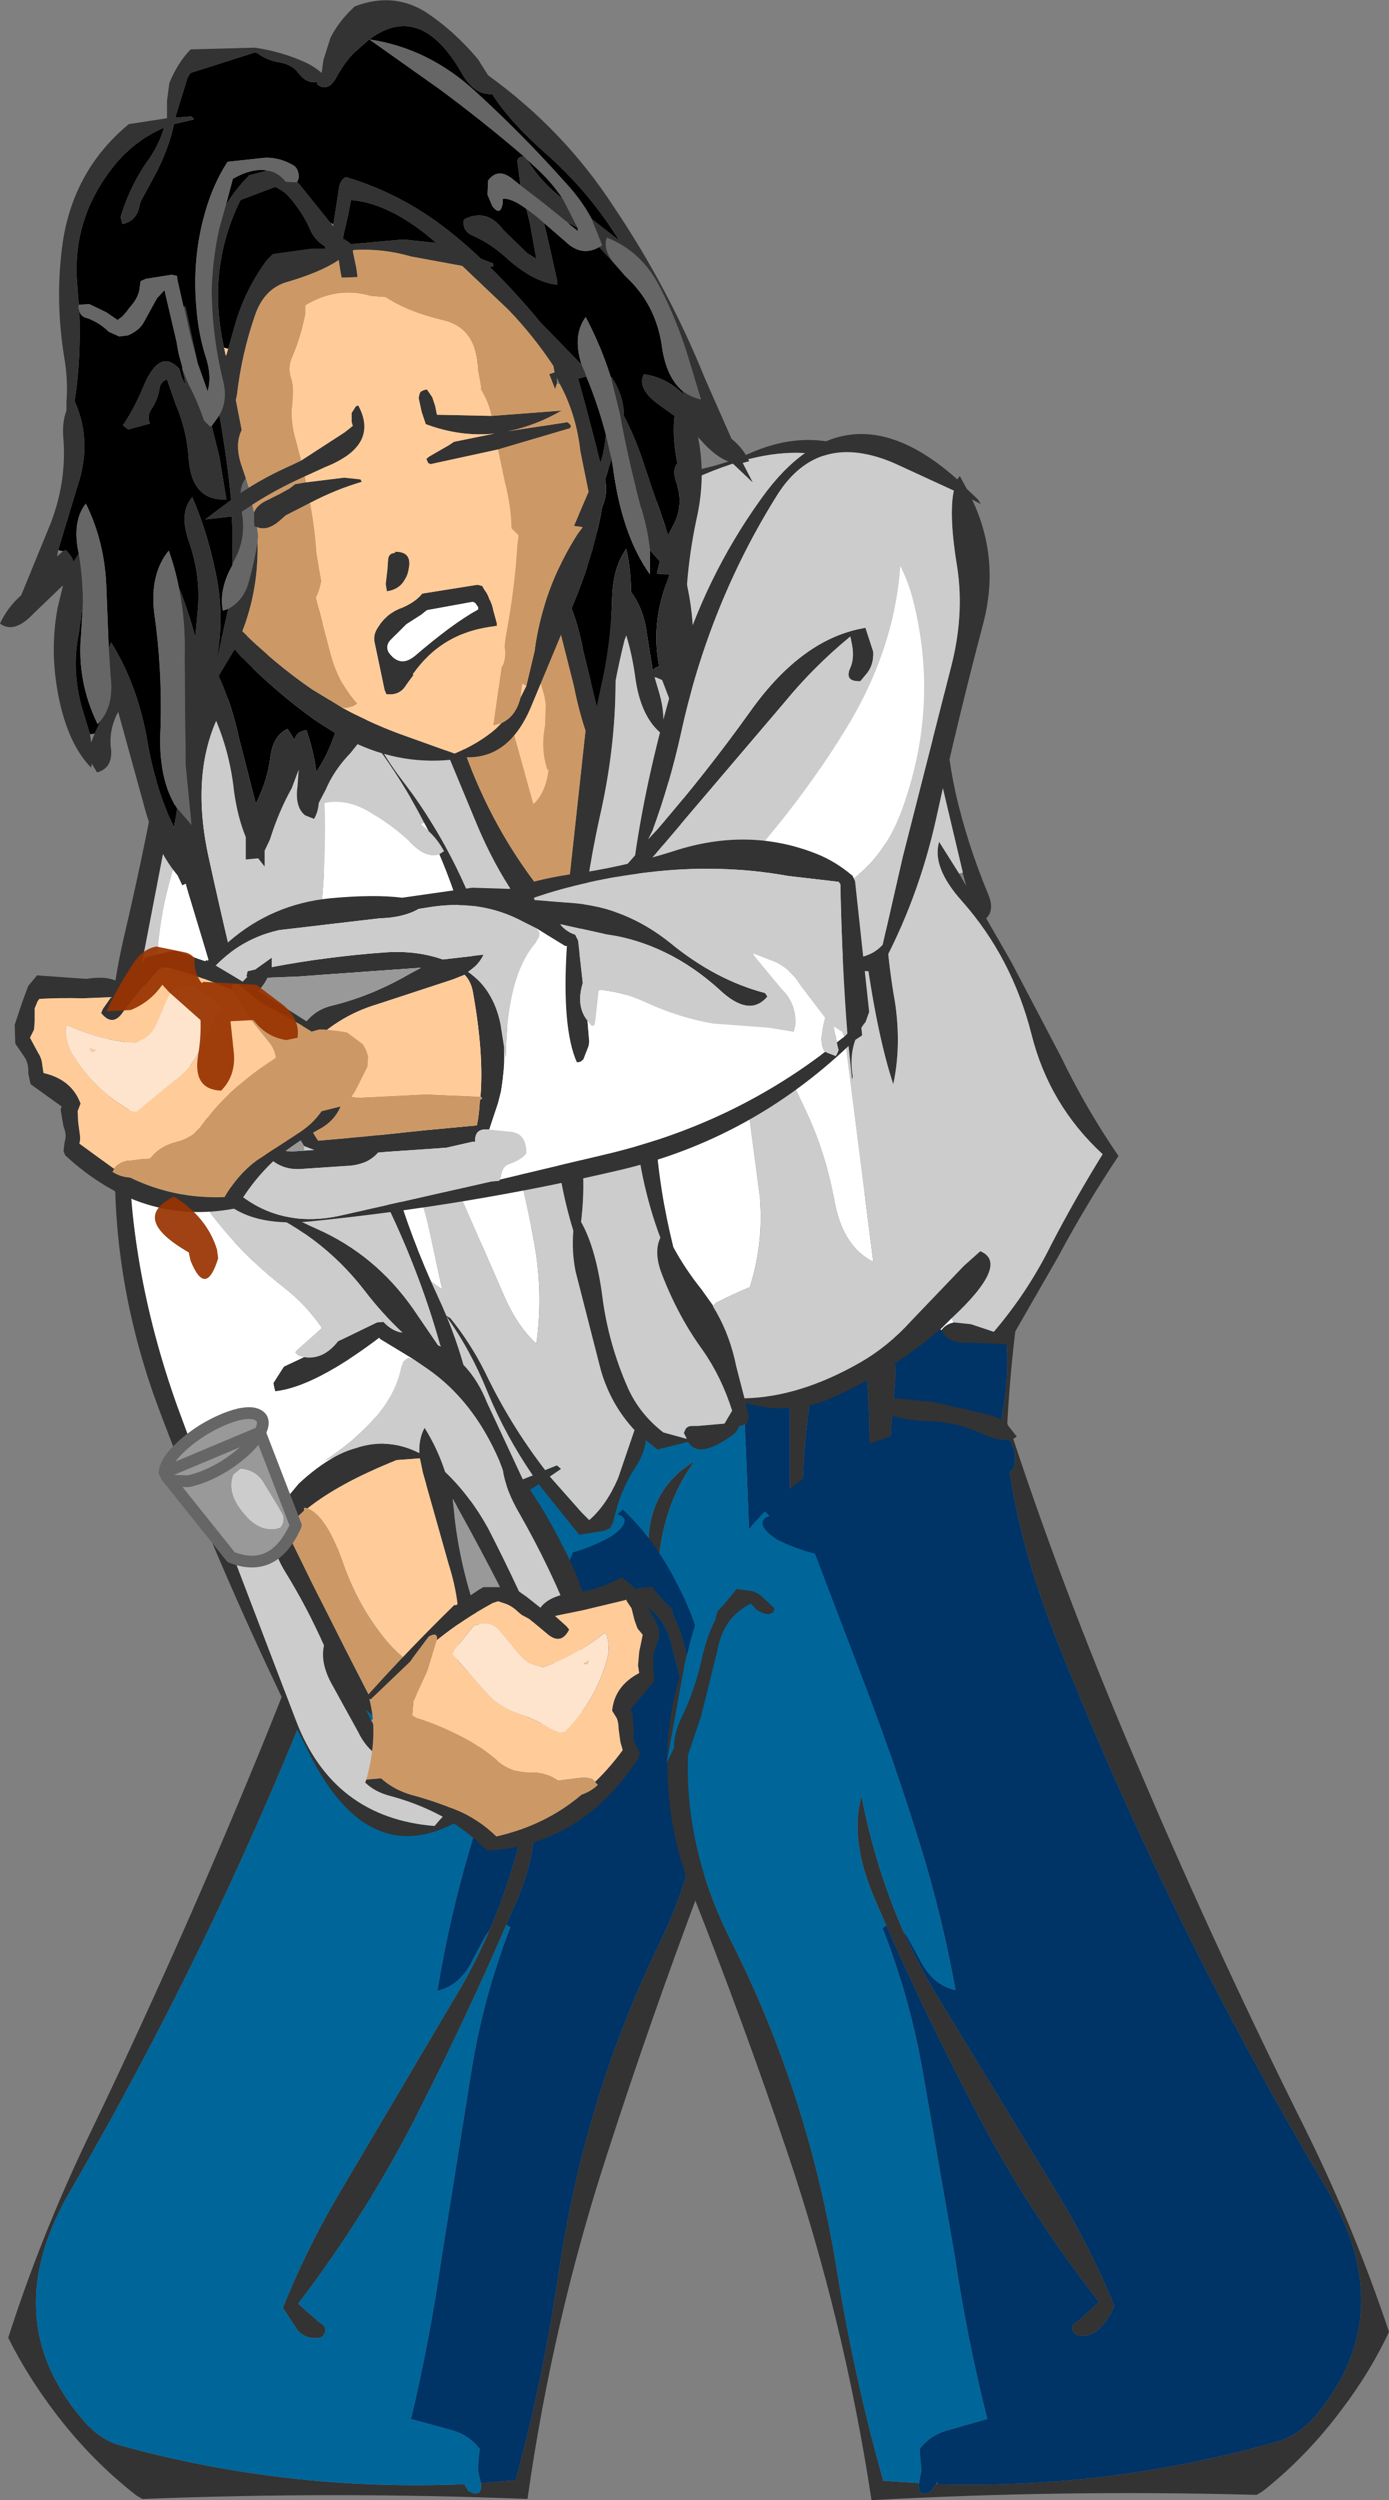
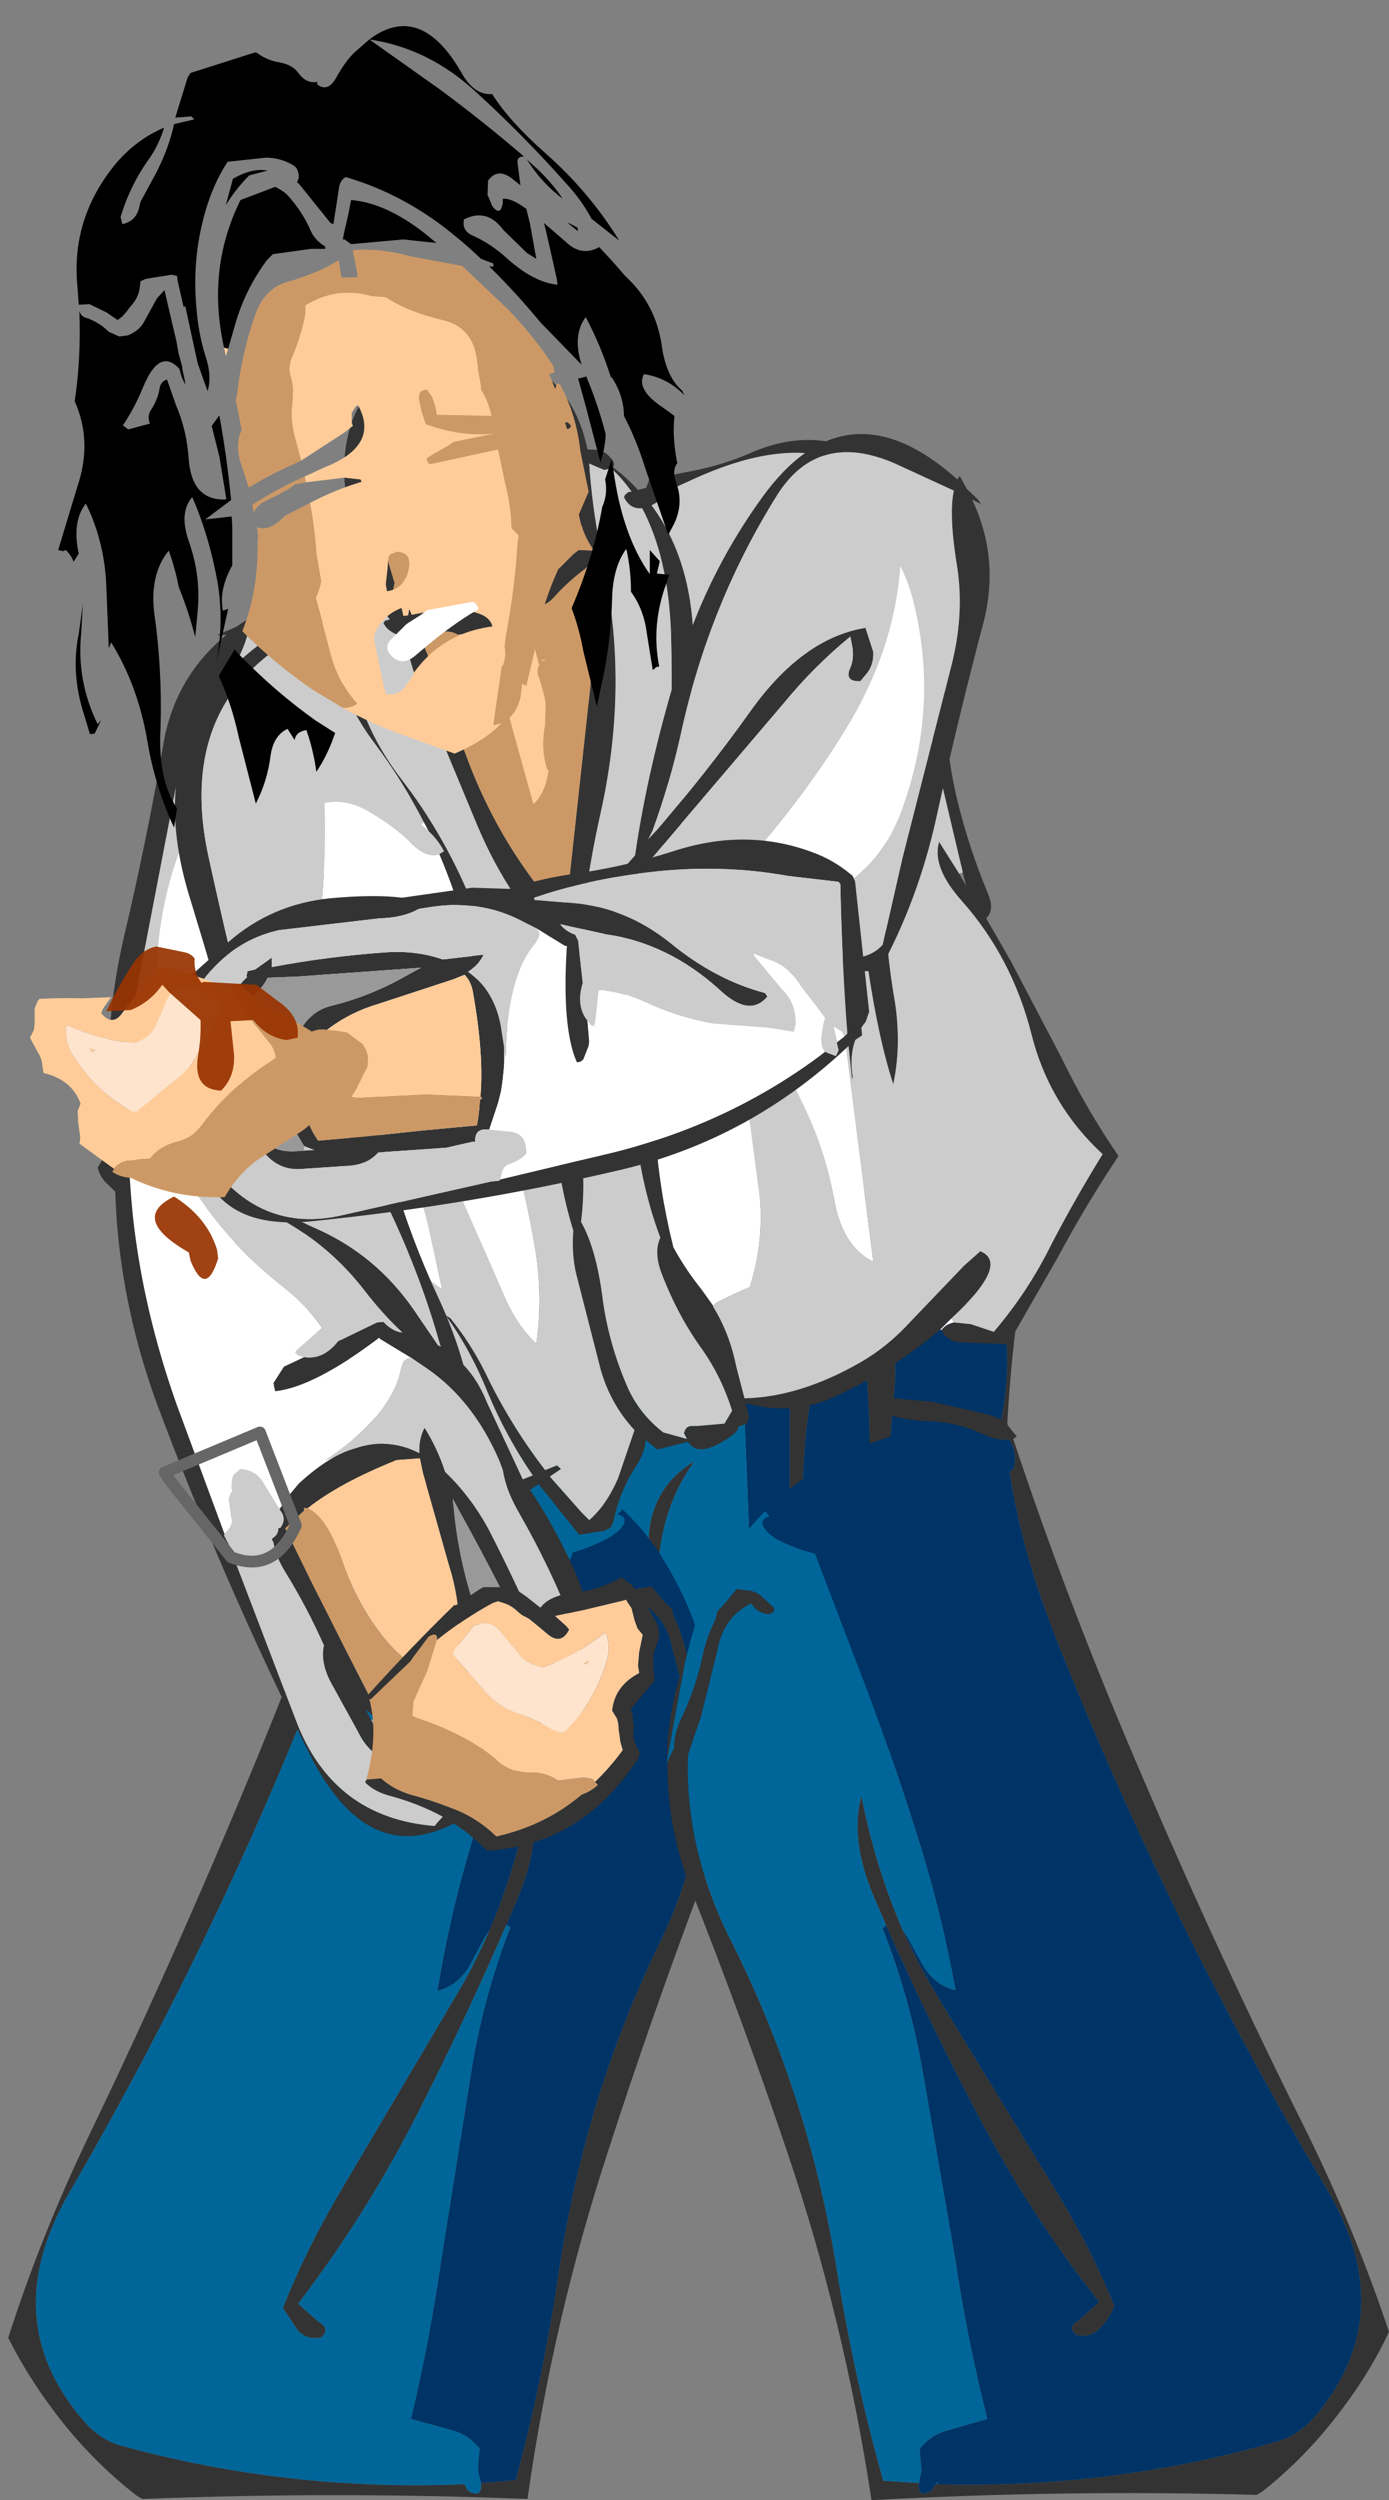
<svg xmlns="http://www.w3.org/2000/svg" height="212.5px" width="118.1px">
  <rect width="100%" height="100%" fill="#808080" stroke="none" />
  <g transform="matrix(1.0, 0.0, 0.0, 1.0, 61.3, -9.3)">
    <path d="M25.05 122.25 Q24.0 130.85 24.2 139.85 24.3 144.75 23.85 149.5 L23.5 149.65 Q23.0 149.95 22.7 150.4 22.45 150.8 22.35 151.35 L22.2 152.1 22.0 152.85 Q20.2 153.7 18.95 155.1 14.2 160.4 6.0 157.35 L5.6 157.75 4.2 159.3 Q3.25 160.55 1.75 160.8 L0.0 161.1 -0.15 161.5 -0.25 161.85 -0.4 162.25 -0.65 163.0 -1.0 163.75 -1.15 164.0 Q-6.9 166.75 -10.95 162.9 L-11.0 163.25 -12.5 161.5 Q-17.05 157.9 -23.4 157.75 L-26.4 157.5 -26.6 157.1 Q-27.0 155.85 -28.2 155.6 -30.55 155.05 -31.55 153.15 L-32.5 151.85 Q-32.9 148.05 -32.1 144.35 -30.75 138.0 -29.9 131.5 -29.15 125.65 -30.15 119.25 -16.7 111.55 0.5 111.55 L16.0 110.35 Q26.45 111.5 25.05 122.25 M4.25 157.35 L5.0 156.6 5.35 156.25 6.0 156.05 6.8 156.0 Q5.05 152.5 5.45 147.1 5.85 141.1 5.85 135.1 L5.85 128.35 6.15 128.1 Q6.8 127.75 7.5 127.55 L7.75 127.5 Q6.8 132.6 6.95 139.1 7.1 145.3 7.6 151.45 L7.9 155.9 17.85 155.25 18.2 154.85 18.5 154.5 18.9 153.75 19.25 153.35 19.65 153.0 20.55 152.15 20.95 151.45 21.1 150.75 21.25 150.0 21.35 149.25 21.9 148.9 22.6 148.5 Q23.05 146.7 22.95 144.75 L22.85 139.1 Q22.85 134.6 23.75 130.3 25.6 121.65 21.65 114.55 19.75 111.1 16.0 111.85 L-14.55 113.8 Q-24.5 114.35 -27.85 121.7 L-27.9 121.9 -28.0 121.85 -28.25 122.05 -28.3 123.1 Q-28.85 125.05 -28.45 127.1 L-28.1 128.9 -28.05 129.6 Q-27.55 134.45 -29.2 139.05 -31.25 144.7 -31.4 150.85 L-31.2 151.15 -30.55 151.7 -30.3 152.0 -30.1 152.35 -29.9 152.75 -29.75 153.1 -29.5 153.5 -28.5 153.85 -27.4 154.25 -26.55 154.7 -26.3 155.0 -26.1 155.35 -25.85 155.75 -25.5 156.1 Q-23.3 156.8 -21.0 157.1 L-19.0 157.3 Q-16.1 157.4 -13.5 158.5 L-13.65 157.3 Q-14.25 151.0 -15.9 144.9 -15.6 142.45 -16.9 141.0 L-16.95 141.1 Q-18.75 132.85 -11.5 129.85 L-8.35 130.3 Q-8.15 130.35 -8.0 130.75 L-8.15 130.85 Q-11.35 130.8 -14.2 132.2 L-14.65 132.5 -15.4 133.25 -15.2 136.95 Q-14.55 142.8 -13.35 148.6 -12.15 154.1 -11.25 159.6 -9.9 160.45 -8.8 161.65 L-7.65 163.25 -7.0 163.5 -5.75 163.55 -5.0 163.5 -3.75 163.25 -3.0 163.1 -2.15 162.85 -1.9 162.5 -1.75 162.1 -1.65 161.75 -1.5 161.35 -1.4 161.0 -1.25 160.6 -1.1 160.25 -0.9 160.0 -0.5 159.9 0.25 159.75 1.75 159.45 2.35 159.2 2.75 158.85 Q2.75 159.5 3.1 160.0 L4.2 157.4 4.25 157.35 M-22.15 126.05 Q-21.45 126.1 -20.9 125.5 -21.3 124.95 -21.9 124.6 -21.5 123.15 -20.5 122.35 -19.7 123.95 -20.35 127.85 -20.8 130.55 -20.8 133.35 L-20.8 134.5 -21.0 138.25 Q-22.85 137.05 -22.5 132.95 L-22.15 126.25 -22.15 126.05 M10.25 116.5 Q15.4 120.6 14.75 127.45 14.1 133.55 14.3 139.75 14.4 143.3 13.75 146.5 12.25 141.9 12.55 135.6 12.85 129.25 12.05 122.95 11.6 119.25 9.95 116.5 L10.25 116.5 M-5.4 144.35 L-5.2 156.75 Q-5.1 160.3 -5.75 163.5 -7.25 158.9 -6.95 152.6 L-6.15 139.9 Q-5.85 135.65 -2.25 133.5 -5.45 137.85 -5.4 144.35" fill="#333333" fill-rule="evenodd" stroke="none" />
    <path d="M-28.3 123.1 L-28.25 122.05 -28.0 121.85 -27.9 121.9 -27.85 121.7 Q-24.5 114.35 -14.55 113.8 L16.0 111.85 Q19.75 111.1 21.65 114.55 25.6 121.65 23.75 130.3 22.85 134.6 22.85 139.1 L22.95 144.75 Q23.05 146.7 22.6 148.5 L21.9 148.9 21.35 149.25 21.25 150.0 21.1 150.75 20.95 151.45 20.55 152.15 19.65 153.0 19.25 153.35 18.9 153.75 18.5 154.5 18.2 154.85 17.85 155.25 7.9 155.9 7.6 151.45 Q7.1 145.3 6.95 139.1 6.8 132.6 7.75 127.5 L7.5 127.55 Q6.8 127.75 6.15 128.1 L5.85 128.35 5.85 135.1 Q5.85 141.1 5.45 147.1 5.05 152.5 6.8 156.0 L6.0 156.05 5.35 156.25 5.0 156.6 4.25 157.35 4.2 157.4 3.1 160.0 Q2.75 159.5 2.75 158.85 L2.7 147.6 2.2 134.5 1.85 126.25 1.0 125.9 0.25 125.75 Q-7.55 124.4 -14.5 126.1 L-15.1 126.55 -15.35 126.9 -15.45 127.15 -17.4 129.4 Q-18.9 131.3 -19.1 133.65 -19.2 134.7 -20.4 134.5 L-20.6 133.75 -20.65 133.35 -20.8 133.35 Q-20.8 130.55 -20.35 127.85 -19.7 123.95 -20.5 122.35 -21.5 123.15 -21.9 124.6 -21.3 124.95 -20.9 125.5 -21.45 126.1 -22.15 126.05 L-23.4 125.5 Q-24.85 124.55 -26.45 124.25 -28.1 123.95 -28.3 123.1 M10.25 116.5 L9.95 116.5 Q11.6 119.25 12.05 122.95 12.85 129.25 12.55 135.6 12.25 141.9 13.75 146.5 14.4 143.3 14.3 139.75 14.1 133.55 14.75 127.45 15.4 120.6 10.25 116.5 M-16.95 141.1 L-16.9 141.0 Q-15.6 142.45 -15.9 144.9 -14.25 151.0 -13.65 157.3 L-13.5 158.5 Q-16.1 157.4 -19.0 157.3 L-21.0 157.1 Q-23.3 156.8 -25.5 156.1 L-25.85 155.75 -26.1 155.35 -26.3 155.0 -26.55 154.7 -27.4 154.25 -28.5 153.85 -29.5 153.5 -29.75 153.1 -29.9 152.75 -30.1 152.35 -30.3 152.0 -30.55 151.7 -31.2 151.15 -31.4 150.85 Q-31.25 144.7 -29.2 139.05 -27.55 134.45 -28.05 129.6 L-28.1 128.9 -27.6 127.9 Q-26.85 126.85 -25.5 126.5 L-25.25 126.5 Q-24.6 130.6 -24.75 135.1 L-24.9 143.75 -24.9 148.6 -24.1 149.15 -22.4 149.85 -21.95 150.65 -21.35 151.7 -20.65 152.35 -17.85 147.6 Q-16.8 145.5 -17.15 142.85 -17.3 141.9 -16.95 141.1" fill="#003366" fill-rule="evenodd" stroke="none" />
    <path d="M-28.3 123.1 Q-28.1 123.95 -26.45 124.25 -24.85 124.55 -23.4 125.5 L-22.15 126.05 -22.15 126.25 -22.5 132.95 Q-22.85 137.05 -21.0 138.25 L-20.8 134.5 -20.8 133.35 -20.65 133.35 -20.6 133.75 -20.4 134.5 Q-19.2 134.7 -19.1 133.65 -18.9 131.3 -17.4 129.4 L-15.45 127.15 -15.35 126.9 -15.1 126.55 -14.5 126.1 Q-7.55 124.4 0.25 125.75 L1.0 125.9 1.85 126.25 2.2 134.5 2.7 147.6 2.75 158.85 2.35 159.2 1.75 159.45 0.25 159.75 -0.5 159.9 -0.9 160.0 -1.1 160.25 -1.25 160.6 -1.4 161.0 -1.5 161.35 -1.65 161.75 -1.75 162.1 -1.9 162.5 -2.15 162.85 -3.0 163.1 -3.75 163.25 -5.0 163.5 -5.75 163.55 -7.0 163.5 -7.65 163.25 -8.8 161.65 Q-9.9 160.45 -11.25 159.6 -12.15 154.1 -13.35 148.6 -14.55 142.8 -15.2 136.95 L-15.4 133.25 -14.65 132.5 -14.2 132.2 Q-11.35 130.8 -8.15 130.85 L-8.0 130.75 Q-8.15 130.35 -8.35 130.3 L-11.5 129.85 Q-18.75 132.85 -16.95 141.1 -17.3 141.9 -17.15 142.85 -16.8 145.5 -17.85 147.6 L-20.65 152.35 -21.35 151.7 -21.95 150.65 -22.4 149.85 -24.1 149.15 -24.9 148.6 -24.9 143.75 -24.75 135.1 Q-24.6 130.6 -25.25 126.5 L-25.5 126.5 Q-26.85 126.85 -27.6 127.9 L-28.1 128.9 -28.45 127.1 Q-28.85 125.05 -28.3 123.1 M4.2 157.4 L4.25 157.35 4.2 157.4 M-5.4 144.35 Q-5.45 137.85 -2.25 133.5 -5.85 135.65 -6.15 139.9 L-6.95 152.6 Q-7.25 158.9 -5.75 163.5 -5.1 160.3 -5.2 156.75 L-5.4 144.35" fill="#006699" fill-rule="evenodd" stroke="none" />
    <path d="M-29.35 100.3 Q-29.1 96.15 -28.05 91.85 -25.55 80.85 -26.85 69.95 -27.65 63.45 -34.8 63.3 L-40.25 63.2 Q-40.75 65.3 -43.35 69.1 -45.7 72.55 -46.5 77.0 L-49.65 93.35 -51.3 100.85 Q-50.9 102.1 -49.6 102.8 L-49.25 102.95 -49.2 102.7 -48.75 102.7 -48.55 103.3 -47.5 103.7 Q-46.45 104.15 -45.55 104.85 L-44.7 105.9 Q-45.85 107.1 -47.15 105.5 -47.75 104.65 -48.7 104.25 -49.45 106.05 -50.7 107.45 -51.35 108.2 -51.6 108.9 L-44.65 113.45 Q-41.45 115.55 -37.25 115.05 L-33.25 114.6 Q-33.55 113.4 -32.5 112.55 -30.55 110.8 -29.75 108.5 L-29.1 107.3 Q-30.3 102.25 -31.8 97.25 L-34.9 85.7 Q-35.9 81.75 -37.6 78.25 L-38.05 78.85 Q-38.7 79.8 -38.75 80.6 -38.8 82.0 -40.0 81.3 L-40.15 80.55 Q-40.45 79.6 -39.9 78.6 -39.35 77.6 -38.45 77.1 L-38.5 77.0 Q-34.0 80.0 -32.65 87.6 -31.5 94.0 -29.7 100.25 L-29.4 101.2 -29.35 100.3 M-40.15 62.25 Q-27.95 58.65 -25.75 70.8 -24.2 79.1 -25.5 87.4 -26.85 95.85 -28.95 102.9 L-27.55 107.8 -29.75 110.45 Q-31.45 112.6 -31.65 114.8 L-31.65 115.2 Q-35.55 116.75 -40.2 116.6 L-44.75 116.75 Q-46.5 115.65 -47.7 114.3 L-52.1 110.0 Q-52.75 109.45 -53.0 108.55 -52.3 107.3 -51.2 106.25 -50.15 105.2 -49.6 104.0 L-51.25 103.25 -52.0 102.95 Q-52.4 96.1 -50.8 89.1 -48.8 80.65 -47.35 72.2 -46.3 66.75 -42.05 63.25 L-42.85 63.3 -42.45 63.1 -41.25 62.6 -40.2 61.9 -40.15 62.25" fill="#333333" fill-rule="evenodd" stroke="none" />
    <path d="M-29.7 100.25 Q-31.5 94.0 -32.65 87.6 -34.0 80.0 -38.5 77.0 L-38.45 77.1 Q-39.35 77.6 -39.9 78.6 -40.45 79.6 -40.15 80.55 L-40.0 81.3 Q-38.8 82.0 -38.75 80.6 -38.7 79.8 -38.05 78.85 L-37.6 78.25 Q-35.9 81.75 -34.9 85.7 L-31.8 97.25 Q-30.3 102.25 -29.1 107.3 L-29.75 108.5 Q-30.55 110.8 -32.5 112.55 -33.55 113.4 -33.25 114.6 L-37.25 115.05 Q-41.45 115.55 -44.65 113.45 L-51.6 108.9 Q-51.35 108.2 -50.7 107.45 -49.45 106.05 -48.7 104.25 -47.75 104.65 -47.15 105.5 -45.85 107.1 -44.7 105.9 L-45.55 104.85 Q-46.45 104.15 -47.5 103.7 L-48.55 103.3 -48.75 102.7 -49.2 102.7 -49.25 102.95 -49.6 102.8 Q-50.9 102.1 -51.3 100.85 L-49.65 93.35 -46.5 77.0 Q-45.7 72.55 -43.35 69.1 -40.75 65.3 -40.25 63.2 L-34.8 63.3 Q-27.65 63.45 -26.85 69.95 -25.55 80.85 -28.05 91.85 -29.1 96.15 -29.35 100.3 L-29.7 100.25 M-38.9 71.05 L-41.45 73.55 Q-46.8 80.3 -47.8 89.05 -48.55 95.45 -44.75 99.2 L-43.9 102.85 Q-43.6 104.45 -43.95 106.2 L-44.85 109.3 -42.75 110.55 Q-38.7 112.2 -34.95 109.55 -36.0 105.15 -37.35 100.85 -39.8 93.3 -40.6 85.6 -41.5 77.65 -38.9 71.05" fill="#cccccc" fill-rule="evenodd" stroke="none" />
    <path d="M-38.9 71.05 Q-41.5 77.65 -40.6 85.6 -39.8 93.3 -37.35 100.85 -36.0 105.15 -34.95 109.55 -38.7 112.2 -42.75 110.55 L-44.85 109.3 -43.95 106.2 Q-43.6 104.45 -43.9 102.85 L-44.75 99.2 Q-48.55 95.45 -47.8 89.05 -46.8 80.3 -41.45 73.55 L-38.9 71.05" fill="#ffffff" fill-rule="evenodd" stroke="none" />
    <path d="M-22.5 130.1 Q-24.75 130.2 -26.9 131.25 -28.2 131.85 -29.15 131.75 -29.85 132.7 -29.6 134.05 L-29.5 134.3 -29.2 134.5 Q-30.1 141.1 -33.05 148.8 -42.25 173.0 -55.4 195.65 -61.55 206.3 -54.4 214.8 -52.9 216.65 -51.05 217.15 -36.95 221.05 -21.95 220.45 L-21.85 220.4 -21.7 220.65 -21.5 221.0 Q-20.35 221.65 -20.4 220.5 L-20.4 220.35 -17.45 220.1 Q-15.15 211.6 -13.8 202.5 -11.6 187.5 -5.1 174.2 -1.25 166.2 -1.6 158.2 L-2.7 154.95 -4.15 149.4 Q-4.7 146.55 -7.05 145.45 L-7.55 145.95 Q-8.05 146.3 -8.6 146.35 L-9.0 146.2 -9.1 145.85 -8.25 144.95 Q-7.75 144.45 -7.05 144.3 L-5.85 144.15 -5.8 144.25 -4.85 145.4 -4.15 146.05 -4.05 146.55 -3.95 146.8 Q-3.3 148.15 -2.95 149.75 -2.3 152.6 -1.0 155.25 -0.45 156.45 -0.4 157.6 L0.15 158.75 0.2 158.85 Q0.3 164.3 -1.75 169.7 -6.0 181.0 -9.6 192.15 -14.3 206.5 -16.45 221.7 -32.75 221.05 -49.2 221.7 L-49.7 221.4 Q-53.5 218.45 -56.55 214.45 -58.95 211.3 -60.6 208.0 -57.85 199.4 -53.8 190.95 -46.6 176.0 -40.2 160.55 -34.05 145.8 -29.5 131.7 L-29.9 131.5 -29.15 130.55 -28.85 129.6 -28.85 130.3 Q-28.2 129.75 -27.35 129.55 L-22.7 128.45 -17.9 127.95 -17.9 128.1 Q-17.6 129.75 -22.25 130.05 L-22.5 130.1 M-18.25 172.9 Q-21.65 180.75 -25.55 188.45 -29.95 197.25 -35.95 205.1 L-34.2 206.65 Q-33.2 207.2 -33.95 207.95 -35.2 208.25 -36.0 207.35 L-37.25 205.45 Q-35.35 200.7 -32.65 196.05 L-22.9 179.55 Q-21.05 176.55 -19.7 173.4 -17.35 167.95 -16.25 161.9 -15.15 165.6 -17.3 170.7 L-18.25 172.9 M-1.4 150.35 Q-0.25 153.3 0.1 157.3 L0.15 158.75 Q-0.45 154.7 -1.4 150.35" fill="#333333" fill-rule="evenodd" stroke="none" />
    <path d="M-8.35 137.6 L-8.8 138.0 Q-7.6 138.35 -8.75 139.45 L-9.35 139.9 Q-10.85 140.75 -12.6 141.25 L-16.55 151.85 Q-19.2 159.15 -21.35 166.45 -23.1 172.35 -24.1 178.5 -22.15 178.05 -21.1 175.85 L-20.0 173.8 -19.7 173.4 Q-21.05 176.55 -22.9 179.55 L-32.65 196.05 Q-35.35 200.7 -37.25 205.45 L-36.0 207.35 Q-35.2 208.25 -33.95 207.95 -33.2 207.2 -34.2 206.65 L-35.95 205.1 Q-29.95 197.25 -25.55 188.45 -21.65 180.75 -18.25 172.9 L-17.9 173.1 Q-20.2 179.05 -21.2 185.25 L-23.75 201.2 Q-24.75 208.2 -26.35 214.9 L-23.05 215.8 Q-21.45 216.2 -20.5 217.45 L-20.6 218.2 -20.65 219.3 -20.55 219.75 -20.4 220.35 -20.4 220.5 Q-20.35 221.65 -21.5 221.0 L-21.7 220.65 -21.85 220.4 -21.95 220.45 Q-36.95 221.05 -51.05 217.15 -52.9 216.65 -54.4 214.8 -61.55 206.3 -55.4 195.65 -42.25 173.0 -33.05 148.8 -30.1 141.1 -29.2 134.5 L-29.5 134.3 -29.6 134.05 Q-29.85 132.7 -29.15 131.75 -28.2 131.85 -26.9 131.25 -24.75 130.2 -22.5 130.1 L-19.3 131.35 Q-12.7 133.25 -8.35 137.6" fill="#006699" fill-rule="evenodd" stroke="none" />
    <path d="M-19.7 173.4 L-20.0 173.8 -21.1 175.85 Q-22.15 178.05 -24.1 178.5 -23.1 172.35 -21.35 166.45 -19.2 159.15 -16.55 151.85 L-12.6 141.25 Q-10.85 140.75 -9.35 139.9 L-8.75 139.45 Q-7.6 138.35 -8.8 138.0 L-8.35 137.6 Q-5.7 140.1 -3.9 143.6 -2.4 146.35 -1.7 149.15 L-1.4 150.35 Q-0.45 154.7 0.15 158.75 L-0.4 157.6 Q-0.45 156.45 -1.0 155.25 -2.3 152.6 -2.95 149.75 -3.3 148.15 -3.95 146.8 L-4.05 146.55 -4.15 146.05 -4.85 145.4 -5.8 144.25 -5.85 144.15 -7.05 144.3 Q-7.75 144.45 -8.25 144.95 L-9.1 145.85 -9.0 146.2 -8.6 146.35 Q-8.05 146.3 -7.55 145.95 L-7.05 145.45 Q-4.7 146.55 -4.15 149.4 L-2.7 154.95 -1.6 158.2 Q-1.25 166.2 -5.1 174.2 -11.6 187.5 -13.8 202.5 -15.15 211.6 -17.45 220.1 L-20.4 220.35 -20.55 219.75 -20.65 219.3 -20.6 218.2 -20.5 217.45 Q-21.45 216.2 -23.05 215.8 L-26.35 214.9 Q-24.75 208.2 -23.75 201.2 L-21.2 185.25 Q-20.2 179.05 -17.9 173.1 L-18.25 172.9 -17.3 170.7 Q-15.15 165.6 -16.25 161.9 -17.35 167.95 -19.7 173.4 M0.2 158.85 L0.15 158.75 0.2 158.9 0.2 158.85" fill="#003366" fill-rule="evenodd" stroke="none" />
    <path d="M-16.0 40.45 Q-12.35 42.65 -11.35 47.5 L-10.4 47.55 Q-9.8 47.7 -9.4 48.2 -8.9 48.7 -9.2 49.0 -8.0 49.9 -7.05 50.95 L-6.35 50.75 -6.1 50.05 -2.3 49.3 Q0.2 48.8 2.4 47.85 6.3 46.1 9.9 47.0 L13.15 47.85 13.85 48.5 14.3 49.1 14.5 49.45 16.75 53.0 Q18.35 55.5 19.15 58.65 L20.1 62.2 19.95 62.65 19.7 63.1 19.1 63.75 18.8 64.2 18.95 65.75 19.0 68.8 Q19.1 72.8 19.95 76.7 20.95 81.05 22.7 85.25 23.3 86.65 22.55 87.35 L24.65 91.0 28.9 99.1 Q31.05 103.55 33.8 107.55 31.0 111.75 28.65 116.15 L24.4 123.55 20.25 123.4 Q19.1 123.2 18.75 122.35 19.1 121.85 19.8 121.7 L21.25 121.85 23.2 122.5 Q26.1 119.1 28.1 115.05 30.1 111.2 32.45 107.4 27.9 103.2 26.4 97.2 24.75 90.7 20.5 85.9 17.9 83.0 18.55 80.85 L20.25 83.55 20.85 84.6 20.55 83.45 20.55 83.4 18.55 74.95 Q17.5 70.2 17.25 65.45 17.15 63.5 18.75 62.0 L18.35 60.55 Q17.65 57.4 16.4 54.8 11.2 43.8 -2.4 50.05 L-4.25 50.9 -4.25 50.95 -4.35 51.15 Q-5.2 51.9 -5.9 52.25 -1.8 57.75 -2.4 66.75 L-2.55 68.9 Q-3.5 82.25 -5.25 95.75 -6.5 105.45 -4.05 115.3 -3.05 117.15 -1.65 118.9 L-0.65 120.3 -0.7 120.3 -0.35 120.9 Q0.8 122.95 1.3 125.45 L2.0 128.15 Q6.7 128.05 11.85 125.1 14.2 123.75 16.15 121.6 L20.65 116.9 22.05 115.65 Q24.6 116.7 19.6 121.35 L18.65 122.3 Q14.65 125.7 9.8 127.95 6.15 129.7 2.1 128.55 L2.4 129.8 2.2 130.3 1.5 130.55 1.5 130.6 1.4 130.85 1.15 131.15 Q-1.85 133.4 -2.8 131.85 L-5.4 132.5 -6.4 131.7 Q-6.45 132.75 -7.3 134.05 -8.65 136.15 -9.15 138.65 L-9.4 139.15 -9.9 139.4 -12.05 139.75 -15.5 135.45 Q-18.95 137.75 -22.95 139.3 -25.0 136.25 -28.35 134.5 -30.75 133.3 -31.55 130.5 -32.05 128.95 -31.55 127.9 -34.65 123.2 -36.4 116.4 -40.45 101.05 -45.1 85.8 -50.4 69.0 -34.55 61.25 L-32.2 60.85 Q-31.6 58.65 -29.95 56.6 L-30.3 55.6 Q-31.25 54.0 -31.7 52.2 -32.45 48.85 -31.55 45.7 -30.85 43.2 -28.95 41.8 -22.85 37.3 -17.0 39.9 L-16.1 40.45 -16.85 40.3 Q-26.35 39.25 -29.8 46.45 -30.95 48.75 -30.25 51.35 L-29.8 53.05 Q-28.9 54.35 -28.55 56.2 L-27.75 58.85 -27.85 59.3 -27.85 59.65 -27.5 59.6 -27.35 60.1 -27.0 61.65 -26.6 61.6 -26.5 61.05 -26.3 61.55 -23.95 61.1 Q-22.15 60.85 -20.45 61.5 -19.55 61.85 -19.4 62.65 L-19.6 62.95 -22.35 63.25 Q-23.5 62.6 -24.65 63.5 L-24.6 63.5 -25.5 63.6 Q-23.55 68.3 -21.75 73.3 -19.45 79.65 -15.45 84.8 -14.1 86.6 -13.35 88.25 L-11.1 67.6 Q-10.5 61.8 -10.55 56.7 L-11.55 57.65 Q-12.9 58.65 -14.05 59.9 -14.85 60.85 -15.55 60.75 L-15.65 59.85 -15.65 59.35 -15.15 58.9 -13.65 57.5 -12.55 56.4 -12.1 56.05 -10.8 56.1 Q-12.2 54.1 -12.2 51.7 -12.2 48.25 -13.45 44.65 -14.25 42.35 -16.0 40.45 M12.25 70.25 Q14.3 75.7 14.0 82.1 13.7 88.3 14.8 94.5 15.35 98.2 14.65 101.45 13.2 97.05 12.2 89.45 11.35 82.9 11.85 76.35 L12.25 70.25 M-10.4 49.05 L-11.2 48.7 -11.15 49.45 Q-10.85 53.1 -10.1 56.65 L-10.15 56.65 Q-7.7 67.35 -10.3 78.7 -12.85 90.25 -12.2 102.1 L-11.75 108.45 Q-11.6 110.9 -11.9 113.15 -10.65 115.35 -10.1 119.4 -9.6 123.45 -7.9 127.3 -6.9 129.5 -4.9 131.05 L-2.9 131.6 -3.15 131.1 -3.05 130.85 Q-2.9 130.5 -2.45 130.5 L-2.0 130.5 0.3 130.3 0.95 129.2 Q0.05 126.35 -1.55 124.05 -3.6 121.25 -5.0 117.65 -5.75 115.75 -5.15 114.5 -8.85 104.65 -6.6 92.45 -3.8 77.65 -4.25 63.0 -4.5 56.65 -6.7 52.5 -7.75 52.6 -8.25 51.55 L-8.15 51.35 -7.85 51.1 -7.6 51.1 Q-8.4 49.95 -9.35 49.1 L-9.9 49.25 -10.4 49.05 M-30.9 61.1 L-31.15 61.15 Q-32.55 68.45 -27.15 75.55 -20.55 84.15 -18.45 95.4 -17.45 100.8 -14.2 104.3 -14.65 98.55 -13.85 92.15 L-13.6 90.0 Q-17.95 86.0 -20.7 79.5 L-25.75 67.35 Q-26.65 65.25 -26.7 63.45 -28.25 63.2 -28.7 62.25 L-28.55 62.05 -28.15 61.95 Q-29.0 61.0 -29.35 59.1 L-29.85 56.95 Q-30.75 58.95 -31.1 60.85 L-30.9 61.1 M-23.95 81.9 L-23.55 81.65 Q-24.05 80.7 -24.85 79.95 L-25.25 79.2 Q-27.05 75.7 -29.4 72.55 -33.65 66.95 -32.45 61.65 -46.85 67.2 -43.55 82.2 -40.15 97.75 -35.7 113.0 -32.85 123.1 -28.35 131.85 L-28.55 131.75 -28.9 131.3 -28.7 131.85 Q-27.7 134.05 -25.2 135.4 -23.7 136.15 -22.65 137.45 -19.6 136.1 -16.0 134.7 -18.3 131.35 -19.85 127.6 -21.3 124.0 -23.4 121.1 L-23.0 121.35 Q-21.3 123.45 -20.05 125.95 -17.95 130.35 -14.95 134.25 L-13.95 133.85 -13.6 134.15 -14.55 134.8 -11.85 137.85 -11.2 138.5 Q-9.75 137.25 -8.75 134.95 L-7.35 130.85 Q-9.35 128.7 -10.2 125.8 L-12.35 117.4 Q-12.7 115.7 -12.55 113.9 -13.85 109.75 -14.15 105.1 -15.8 104.2 -17.0 102.65 L-17.2 100.5 -17.85 101.45 Q-19.7 98.45 -20.55 93.6 -21.6 87.4 -23.95 81.9 M-32.95 108.5 Q-30.2 112.85 -27.0 116.75 L-27.0 116.95 -29.75 114.55 Q-33.85 111.5 -33.25 108.1 L-32.95 108.5" fill="#333333" fill-rule="evenodd" stroke="none" />
    <path d="M-2.55 68.9 L-2.4 66.75 Q-1.8 57.75 -5.9 52.25 -5.2 51.9 -4.35 51.15 L-4.25 50.95 -4.25 50.9 -2.4 50.05 Q11.2 43.8 16.4 54.8 17.65 57.4 18.35 60.55 L18.75 62.0 Q17.15 63.5 17.25 65.45 17.5 70.2 18.55 74.95 L20.55 83.4 20.25 83.55 18.55 80.85 Q17.9 83.0 20.5 85.9 24.75 90.7 26.4 97.2 27.9 103.2 32.45 107.4 30.1 111.2 28.1 115.05 26.1 119.1 23.2 122.5 L21.25 121.85 19.8 121.7 19.6 121.35 Q24.6 116.7 22.05 115.65 L20.65 116.9 16.15 121.6 Q14.2 123.75 11.85 125.1 6.7 128.05 2.0 128.15 L1.3 125.45 Q0.8 122.95 -0.35 120.9 L-0.7 120.3 -0.65 120.3 -0.45 120.05 Q1.0 119.3 2.45 118.7 3.65 114.9 3.3 111.05 L2.2 102.7 Q1.6 98.85 4.35 97.65 L7.25 103.75 Q9.0 107.5 9.7 111.65 10.45 115.3 12.95 116.55 L10.2 94.9 Q8.6 82.9 8.3 71.05 8.15 63.3 3.7 57.0 1.9 58.4 1.55 61.05 1.1 64.2 0.0 67.45 -0.6 69.35 -2.15 68.9 L-2.55 68.9 M12.25 70.25 L11.85 76.35 Q11.35 82.9 12.2 89.45 13.2 97.05 14.65 101.45 15.35 98.2 14.8 94.5 13.7 88.3 14.0 82.1 14.3 75.7 12.25 70.25 M-30.9 61.1 L-31.1 60.85 Q-30.75 58.95 -29.85 56.95 L-29.35 59.1 Q-29.0 61.0 -28.15 61.95 L-28.55 62.05 -28.7 62.25 Q-28.25 63.2 -26.7 63.45 -26.65 65.25 -25.75 67.35 L-20.7 79.5 Q-17.95 86.0 -13.6 90.0 L-13.85 92.15 Q-14.65 98.55 -14.2 104.3 -17.45 100.8 -18.45 95.4 -20.55 84.15 -27.15 75.55 -32.55 68.45 -31.15 61.15 L-30.9 61.1 M-10.4 49.05 L-9.9 49.25 -9.35 49.1 Q-8.4 49.95 -7.6 51.1 L-7.85 51.1 -8.15 51.35 -8.25 51.55 Q-7.75 52.6 -6.7 52.5 -4.5 56.65 -4.25 63.0 -3.8 77.65 -6.6 92.45 -8.85 104.65 -5.15 114.5 -5.75 115.75 -5.0 117.65 -3.6 121.25 -1.55 124.05 0.05 126.35 0.95 129.2 L0.3 130.3 -2.0 130.5 -2.45 130.5 Q-2.9 130.5 -3.05 130.85 L-3.15 131.1 -2.9 131.6 -4.9 131.05 Q-6.9 129.5 -7.9 127.3 -9.6 123.45 -10.1 119.4 -10.65 115.35 -11.9 113.15 -11.6 110.9 -11.75 108.45 L-12.2 102.1 Q-12.85 90.25 -10.3 78.7 -7.7 67.35 -10.15 56.65 L-10.1 56.65 Q-10.85 53.1 -11.15 49.45 L-11.2 48.7 -10.4 49.05 M-24.85 79.95 Q-24.05 80.7 -23.55 81.65 L-23.95 81.9 Q-25.0 82.3 -26.35 80.95 -27.8 79.55 -29.75 78.4 -31.75 77.15 -33.7 77.55 -33.55 82.2 -34.0 86.55 -34.4 91.55 -34.2 96.3 -33.95 102.2 -32.9 107.85 L-32.8 108.6 -32.95 108.5 -33.25 108.1 Q-33.85 111.5 -29.75 114.55 L-27.0 116.95 -27.0 116.75 Q-27.1 116.05 -26.45 115.65 -25.5 115.9 -25.3 116.95 -25.2 117.65 -24.55 118.3 L-23.7 118.9 -24.95 113.2 Q-25.7 110.25 -26.8 107.45 -27.85 104.95 -26.75 103.4 -23.95 106.75 -22.15 110.95 L-18.5 119.3 Q-17.35 122.0 -15.7 123.5 -15.05 119.0 -16.0 114.3 -16.85 109.8 -18.1 105.5 -18.8 103.05 -17.85 101.45 L-17.2 100.5 -17.0 102.65 Q-15.8 104.2 -14.15 105.1 -13.85 109.75 -12.55 113.9 -12.7 115.7 -12.35 117.4 L-10.2 125.8 Q-9.35 128.7 -7.35 130.85 L-8.75 134.95 Q-9.75 137.25 -11.2 138.5 L-11.85 137.85 -14.55 134.8 -13.6 134.15 -13.95 133.85 -14.95 134.25 Q-17.95 130.35 -20.05 125.95 -21.3 123.45 -23.0 121.35 L-23.4 121.1 Q-21.3 124.0 -19.85 127.6 -18.3 131.35 -16.0 134.7 -19.6 136.1 -22.65 137.45 -23.7 136.15 -25.2 135.4 -27.7 134.05 -28.7 131.85 L-28.55 131.75 -28.35 131.85 Q-32.85 123.1 -35.7 113.0 -40.15 97.75 -43.55 82.2 -46.85 67.2 -32.45 61.65 -33.65 66.95 -29.4 72.55 -27.05 75.7 -25.25 79.2 L-25.55 79.35 -24.85 79.95" fill="#cccccc" fill-rule="evenodd" stroke="none" />
    <path d="M18.75 122.35 L18.65 122.3 19.6 121.35 19.8 121.7 Q19.1 121.85 18.75 122.35 M-2.55 68.9 L-2.15 68.9 Q-0.6 69.35 0.0 67.45 1.1 64.2 1.55 61.05 1.9 58.4 3.7 57.0 8.15 63.3 8.3 71.05 8.6 82.9 10.2 94.9 L12.95 116.55 Q10.45 115.3 9.7 111.65 9.0 107.5 7.25 103.75 L4.35 97.65 Q1.6 98.85 2.2 102.7 L3.3 111.05 Q3.65 114.9 2.45 118.7 1.0 119.3 -0.45 120.05 L-0.65 120.3 -1.65 118.9 Q-3.05 117.15 -4.05 115.3 -6.5 105.45 -5.25 95.75 -3.5 82.25 -2.55 68.9 M20.25 83.55 L20.55 83.4 20.55 83.45 20.25 83.55 M-23.95 81.9 Q-21.6 87.4 -20.55 93.6 -19.7 98.45 -17.85 101.45 -18.8 103.05 -18.1 105.5 -16.85 109.8 -16.0 114.3 -15.05 119.0 -15.7 123.5 -17.35 122.0 -18.5 119.3 L-22.15 110.95 Q-23.95 106.75 -26.75 103.4 -27.85 104.95 -26.8 107.45 -25.7 110.25 -24.95 113.2 L-23.7 118.9 -24.55 118.3 Q-25.2 117.65 -25.3 116.95 -25.5 115.9 -26.45 115.65 -27.1 116.05 -27.0 116.75 -30.2 112.85 -32.95 108.5 L-32.8 108.6 -32.9 107.85 Q-33.95 102.2 -34.2 96.3 -34.4 91.55 -34.0 86.55 -33.55 82.2 -33.7 77.55 -31.75 77.15 -29.75 78.4 -27.8 79.55 -26.35 80.95 -25.0 82.3 -23.95 81.9 M-28.7 131.85 L-28.9 131.3 -28.55 131.75 -28.7 131.85 M-25.25 79.2 L-24.85 79.95 -25.55 79.35 -25.25 79.2" fill="#ffffff" fill-rule="evenodd" stroke="none" />
    <path d="M-16.1 40.45 L-16.0 40.45 Q-14.25 42.35 -13.45 44.65 -12.2 48.25 -12.2 51.7 -12.2 54.1 -10.8 56.1 L-12.1 56.05 -12.55 56.4 -13.65 57.5 -15.15 58.9 -15.65 59.35 -15.65 59.85 -15.55 60.75 Q-14.85 60.85 -14.05 59.9 -12.9 58.65 -11.55 57.65 L-10.55 56.7 Q-10.5 61.8 -11.1 67.6 L-13.35 88.25 Q-14.1 86.6 -15.45 84.8 -19.45 79.65 -21.75 73.3 -23.55 68.3 -25.5 63.6 L-24.6 63.5 -24.65 63.5 Q-23.5 62.6 -22.35 63.25 L-21.25 64.15 Q-18.95 66.8 -17.95 70.45 L-16.05 77.3 -15.95 77.65 Q-14.9 76.7 -14.65 74.7 L-14.75 74.75 Q-15.35 72.95 -14.95 70.95 L-14.9 69.15 -15.0 68.5 -15.4 67.1 Q-15.75 66.3 -15.45 65.85 L-15.8 64.5 -17.75 55.3 -17.85 54.9 -18.05 54.5 -21.25 54.75 Q-23.75 55.2 -23.55 54.25 -25.15 54.85 -26.15 55.95 L-26.0 56.3 Q-25.65 57.05 -25.95 57.9 L-26.1 58.35 Q-26.55 59.5 -27.5 59.6 L-27.85 59.65 -27.85 59.3 -27.75 58.85 -28.55 56.2 Q-28.9 54.35 -29.8 53.05 L-30.25 51.35 Q-30.95 48.75 -29.8 46.45 -26.35 39.25 -16.85 40.3 L-16.1 40.45 M-23.3 53.65 L-23.6 53.7 -23.4 53.85 -23.3 53.65 M-14.8 65.3 L-15.25 65.4 -15.2 65.5 -14.8 65.3" fill="#cc9966" fill-rule="evenodd" stroke="none" />
    <path d="M-22.35 63.25 L-19.6 62.95 -19.4 62.65 Q-19.55 61.85 -20.45 61.5 -22.15 60.85 -23.95 61.1 L-26.3 61.55 -26.5 61.05 -26.6 61.6 -27.0 61.65 -27.35 60.1 -27.5 59.6 Q-26.55 59.5 -26.1 58.35 L-25.95 57.9 Q-25.65 57.05 -26.0 56.3 L-26.15 55.95 Q-25.15 54.85 -23.55 54.25 -23.75 55.2 -21.25 54.75 L-18.05 54.5 -17.85 54.9 -17.75 55.3 -15.8 64.5 -15.45 65.85 Q-15.75 66.3 -15.4 67.1 L-15.0 68.5 -14.9 69.15 -14.95 70.95 Q-15.35 72.95 -14.75 74.75 L-14.65 74.7 Q-14.9 76.7 -15.95 77.65 L-16.05 77.3 -17.95 70.45 Q-18.95 66.8 -21.25 64.15 L-22.35 63.25 M-23.3 53.65 L-23.4 53.85 -23.6 53.7 -23.3 53.65 M-14.8 65.3 L-15.2 65.5 -15.25 65.4 -14.8 65.3" fill="#ffcc99" fill-rule="evenodd" stroke="none" />
    <path d="M-29.9 12.65 Q-25.55 9.4 -22.05 15.5 -21.0 17.4 -19.45 17.3 -18.0 19.6 -14.95 22.3 -11.2 25.6 -8.65 29.75 L-11.0 27.9 Q-11.85 26.3 -13.2 24.85 -16.75 20.85 -20.85 17.1 -24.85 13.4 -29.9 12.65 L-23.9 16.9 Q-20.25 19.6 -16.75 22.6 -17.35 22.6 -17.3 23.1 L-17.05 25.05 -17.8 24.45 Q-19.0 23.55 -19.8 24.65 L-19.85 25.85 -19.45 26.8 Q-18.75 27.75 -18.55 26.55 L-18.55 26.2 Q-17.85 26.1 -16.55 27.05 L-16.25 28.25 -15.7 31.3 -16.5 30.8 -18.5 28.85 Q-19.9 26.95 -21.85 27.95 -22.05 28.95 -21.05 29.35 -19.5 30.05 -18.15 31.3 -15.9 33.3 -13.9 33.5 L-13.95 33.05 -14.35 31.25 -14.85 29.05 -15.05 28.25 -13.2 29.85 Q-11.85 31.15 -10.35 30.3 L-9.75 30.95 -9.15 31.6 -8.1 32.8 Q-5.6 35.1 -5.05 38.55 -4.7 41.3 -3.3 42.5 L-3.1 42.9 Q-4.55 41.4 -6.55 41.1 -7.2 42.35 -5.2 43.75 L-3.95 44.65 Q-4.15 46.35 -3.75 48.5 L-3.7 48.65 Q-4.2 49.25 -3.8 50.35 -3.15 52.1 -4.0 53.85 L-4.45 54.7 -4.5 54.7 -6.45 49.05 Q-7.2 46.65 -8.25 44.65 -8.25 42.95 -9.3 41.35 L-9.35 41.4 Q-10.2 38.7 -11.5 36.25 -12.65 37.8 -11.85 40.3 L-15.35 36.7 Q-17.45 34.15 -19.7 31.95 L-19.35 31.95 -19.35 31.7 -20.4 31.3 Q-21.5 30.25 -22.55 29.4 -26.8 25.85 -31.9 24.35 -32.3 24.55 -32.45 25.1 L-32.85 27.7 -32.95 28.35 -33.2 28.25 -35.9 24.9 -36.05 24.8 -35.9 24.45 -35.9 24.15 Q-36.0 23.5 -36.45 23.3 -37.5 22.7 -38.7 22.7 L-41.95 23.05 Q-43.35 25.2 -44.05 28.05 -44.95 31.65 -44.6 35.45 -44.45 37.55 -43.85 39.5 -43.25 41.25 -43.65 42.55 L-44.5 40.15 -45.55 35.3 -45.65 35.4 -45.7 35.35 -46.2 33.15 -46.25 32.75 -46.7 32.65 -48.9 33.0 -49.35 33.2 -49.45 33.95 Q-49.6 34.7 -50.25 35.4 L-50.55 35.8 -50.9 36.2 -51.3 36.5 -52.25 35.85 -53.7 35.15 -54.6 35.2 -54.75 33.25 Q-55.15 27.7 -51.45 23.2 -49.7 21.15 -47.35 20.15 -47.75 21.5 -48.55 22.7 -50.2 24.95 -51.05 27.75 L-50.9 28.35 Q-49.7 28.1 -49.45 26.85 L-49.35 26.45 -48.0 23.95 Q-46.95 21.9 -46.5 19.85 L-44.8 19.45 Q-45.0 19.15 -45.15 19.2 L-46.4 19.3 -45.35 15.9 -45.1 15.5 -39.6 13.75 -39.45 13.8 Q-38.55 14.45 -37.55 14.6 -36.4 14.8 -35.9 15.55 -35.2 16.45 -34.3 16.25 L-34.35 16.45 Q-33.5 17.15 -32.8 16.05 -31.95 14.5 -31.15 13.75 L-29.9 12.65 M-6.05 56.05 L-5.2 57.0 -5.45 58.05 -4.4 58.15 -4.65 58.9 Q-5.95 62.45 -5.25 65.95 L-5.5 66.0 -5.8 66.25 -6.3 63.15 Q-6.55 61.1 -7.65 59.6 -7.65 57.7 -8.05 55.95 -9.15 57.45 -9.25 60.0 -9.35 64.1 -10.25 67.9 L-10.55 69.35 -11.7 64.65 Q-12.05 62.7 -12.7 61.0 -10.8 56.55 -10.1 52.4 -9.6 51.3 -9.85 50.05 L-9.3 48.35 -9.05 49.9 Q-8.25 55.0 -6.05 58.1 L-6.05 56.05 M-9.8 46.2 Q-9.85 47.4 -10.25 48.6 L-11.45 44.0 -12.15 41.45 -12.0 41.45 -11.45 41.3 Q-10.45 43.7 -9.8 46.2 M-38.55 23.8 L-40.1 24.2 Q-41.3 25.4 -42.1 26.75 L-41.5 24.5 Q-39.85 23.55 -38.55 23.8 M-42.65 44.6 Q-42.0 48.2 -41.65 51.8 L-43.85 53.45 -41.6 53.2 -41.55 54.1 -41.55 57.35 Q-42.7 59.4 -42.35 61.2 L-41.9 61.05 -42.9 65.55 Q-42.25 62.15 -42.8 58.8 -43.5 54.9 -44.95 51.55 -46.1 52.85 -45.25 55.3 -44.2 58.25 -44.5 61.3 L-44.7 63.45 Q-45.25 61.3 -46.1 59.2 -46.4 57.65 -46.95 56.1 -48.55 58.05 -48.2 61.3 -47.5 66.1 -47.65 71.15 -47.9 75.55 -46.25 78.0 L-46.5 79.65 Q-48.1 76.2 -48.75 72.4 -49.55 67.6 -51.85 63.9 L-52.05 64.4 -52.25 59.4 Q-52.35 55.45 -54.0 52.1 -55.15 53.55 -54.65 56.15 L-54.6 56.35 -55.05 57.05 Q-55.2 56.55 -55.7 56.05 L-55.95 56.15 -56.35 56.05 -54.75 50.75 Q-53.4 46.85 -54.95 43.4 -54.4 39.8 -54.55 35.75 -54.4 36.25 -53.85 36.35 -52.8 36.75 -52.05 37.5 L-51.15 37.9 -50.4 37.8 Q-49.4 37.35 -49.05 36.65 L-47.95 34.65 -47.3 33.95 -47.3 34.0 -47.25 34.25 -46.3 38.3 -46.15 39.15 -46.1 39.4 -45.8 40.5 -45.8 40.65 -45.6 41.55 -45.55 41.95 -45.55 42.0 -45.85 41.35 -46.05 40.65 Q-47.75 38.8 -49.15 42.25 -49.9 44.05 -50.85 45.45 L-50.4 45.8 -48.55 45.3 Q-48.8 44.75 -48.5 44.2 -47.95 43.4 -47.75 42.45 -47.7 41.75 -47.1 41.55 L-46.35 43.7 Q-45.4 45.9 -45.25 48.4 -44.95 51.9 -42.05 51.75 L-42.65 48.1 -43.3 45.5 -42.65 44.6 M-52.7 70.5 L-53.25 71.65 -53.65 71.7 -54.15 70.05 Q-55.3 66.5 -54.6 63.15 L-54.25 60.6 -54.4 63.15 Q-54.8 67.15 -53.0 70.85 L-52.7 70.5 M-16.5 22.85 L-15.85 23.45 Q-14.45 24.7 -13.45 26.2 -15.3 24.8 -16.5 22.85 M-12.2 28.65 L-12.15 28.95 -12.85 28.4 -13.05 28.2 -12.2 28.65 M-25.1 29.2 L-24.2 29.95 -27.0 29.65 -31.45 30.05 -32.0 29.65 -32.1 29.65 -32.15 29.65 -32.05 29.1 -31.7 27.6 -31.45 26.3 Q-28.45 26.55 -25.1 29.2 M-42.25 38.85 Q-43.75 32.15 -40.85 26.3 L-37.95 25.2 -37.85 25.2 -37.5 25.4 Q-37.05 25.65 -36.75 26.0 -35.65 27.25 -35.0 28.65 -34.6 29.7 -33.65 30.25 L-33.65 30.45 -34.85 30.45 -38.1 30.9 -38.6 31.4 Q-40.45 33.9 -41.3 36.85 L-41.9 38.95 -42.25 38.85 M-41.35 64.5 L-41.0 64.9 Q-37.9 68.1 -34.45 70.55 L-32.8 71.6 -32.95 72.0 Q-33.5 73.55 -34.4 74.9 L-34.55 73.95 Q-34.85 72.45 -35.25 71.35 -36.15 71.5 -36.25 72.2 L-36.85 71.25 Q-38.05 71.8 -38.3 73.55 -38.55 75.65 -39.55 77.6 L-41.0 71.95 Q-41.6 69.15 -42.7 66.75 L-41.35 64.5" fill="#000000" fill-rule="evenodd" stroke="none" />
-     <path d="M-11.0 27.9 L-10.1 30.15 -10.35 30.3 Q-11.85 31.15 -13.2 29.85 L-15.05 28.25 -15.75 27.65 -16.55 27.05 Q-17.85 26.1 -18.55 26.2 L-18.55 26.55 Q-18.75 27.75 -19.45 26.8 L-19.85 25.85 -19.8 24.65 Q-19.0 23.55 -17.8 24.45 L-17.05 25.05 -15.1 26.55 -13.05 28.2 -12.85 28.4 -12.15 28.95 -12.2 28.65 -13.45 26.2 Q-14.45 24.7 -15.85 23.45 L-16.5 22.85 -16.75 22.6 Q-20.25 19.6 -23.9 16.9 L-29.9 12.65 -29.95 12.6 -29.9 12.65 Q-24.85 13.4 -20.85 17.1 -16.75 20.85 -13.2 24.85 -11.85 26.3 -11.0 27.9 M-9.15 31.6 Q-10.05 30.45 -9.7 29.5 -6.75 30.65 -5.2 33.7 -3.75 36.5 -2.8 39.6 L-1.7 43.25 Q-2.6 43.05 -3.3 42.5 -4.7 41.3 -5.05 38.55 -5.6 35.1 -8.1 32.8 L-9.15 31.6 M-9.35 41.4 L-8.6 44.45 Q-7.8 48.85 -6.6 53.15 -6.2 54.6 -6.05 56.05 L-6.05 58.1 Q-8.25 55.0 -9.05 49.9 L-9.3 48.35 -9.8 46.2 Q-10.45 43.7 -11.45 41.3 L-11.55 41.0 -11.85 40.3 Q-12.65 37.8 -11.5 36.25 -10.2 38.7 -9.35 41.4 M-36.05 24.8 L-37.0 24.75 Q-37.7 23.9 -38.55 23.8 -39.85 23.55 -41.5 24.5 L-42.1 26.75 -42.65 28.7 Q-43.2 31.15 -43.3 33.8 -43.3 37.7 -42.35 41.6 -41.9 43.3 -42.65 44.6 L-43.3 45.5 -43.45 45.55 -43.95 45.05 Q-44.5 43.4 -45.3 41.9 L-45.8 40.65 -45.8 40.5 -46.1 39.4 -46.15 39.15 -46.3 38.3 -47.25 34.25 -47.3 34.0 -47.3 33.95 -47.95 34.65 -49.05 36.65 Q-49.4 37.35 -50.4 37.8 L-51.15 37.9 -52.05 37.5 Q-52.8 36.75 -53.85 36.35 -54.4 36.25 -54.55 35.75 L-54.65 35.45 -54.6 35.2 -53.7 35.15 -52.25 35.85 -51.3 36.5 -50.9 36.2 -50.55 35.8 -50.25 35.4 Q-49.6 34.7 -49.45 33.95 L-49.35 33.2 -48.9 33.0 -46.7 32.65 -46.25 32.75 -46.2 33.15 -45.7 35.35 -45.65 35.4 -45.1 37.85 -44.7 39.35 -44.5 40.15 -43.65 42.55 Q-43.25 41.25 -43.85 39.5 -44.45 37.55 -44.6 35.45 -44.95 31.65 -44.05 28.05 -43.35 25.2 -41.95 23.05 L-38.7 22.7 Q-37.5 22.7 -36.45 23.3 -36.0 23.5 -35.9 24.15 L-35.9 24.45 -36.05 24.8 M-41.55 57.35 L-41.5 57.15 Q-40.3 55.1 -40.75 52.8 L-40.05 52.35 -39.85 52.2 -39.7 52.85 -39.7 53.7 -39.65 54.05 -39.45 54.1 -39.35 54.9 -39.4 55.3 Q-39.7 57.25 -40.25 59.1 -40.75 60.45 -41.9 61.05 L-42.35 61.2 Q-42.7 59.4 -41.55 57.35 M-40.15 50.75 L-40.85 51.2 Q-40.8 50.45 -40.4 49.95 L-40.15 50.75 M-46.1 59.2 Q-45.5 62.1 -45.6 65.2 L-45.5 74.35 -45.0 79.45 -46.25 78.0 Q-47.9 75.55 -47.65 71.15 -47.5 66.1 -48.2 61.3 -48.55 58.05 -46.95 56.1 -46.4 57.65 -46.1 59.2 M-52.05 64.4 L-51.9 66.75 Q-51.6 69.1 -52.7 70.5 L-53.0 70.85 Q-54.8 67.15 -54.4 63.15 L-54.25 60.6 Q-54.25 58.5 -54.6 56.35 L-54.65 56.15 Q-55.15 53.55 -54.0 52.1 -52.35 55.45 -52.25 59.4 L-52.05 64.4" fill="#666666" fill-rule="evenodd" stroke="none" />
-     <path d="M-19.8 15.7 Q-13.35 20.35 -9.1 26.9 -4.45 33.8 -1.35 41.5 L0.9 46.6 Q1.9 47.4 2.4 48.5 L1.85 48.65 2.7 50.3 0.9 48.6 Q-0.15 48.35 -1.4 47.05 L-1.95 46.45 Q-1.3 49.65 -2.0 53.05 -3.15 58.2 -3.0 63.55 -2.9 67.15 -4.1 69.45 L-5.0 67.1 -5.45 66.9 -5.65 66.85 -5.25 68.2 Q-4.7 70.1 -5.0 71.7 -6.85 70.25 -7.3 66.75 -7.55 64.95 -8.05 63.3 L-8.2 63.7 Q-9.15 67.5 -9.6 71.25 -9.95 73.8 -11.5 75.2 L-11.1 72.55 Q-12.0 70.2 -12.5 67.6 L-13.6 63.25 -16.1 69.25 Q-18.0 73.9 -21.85 73.65 L-21.7 73.7 Q-26.45 74.55 -30.9 72.55 L-31.5 73.3 Q-32.9 74.75 -33.6 76.4 L-34.2 77.55 Q-34.25 78.3 -34.6 78.9 L-35.35 78.6 Q-36.25 77.9 -36.0 76.1 L-35.9 74.7 -36.5 76.3 Q-37.6 78.25 -38.35 80.65 L-38.8 81.6 -38.8 82.95 -39.35 82.25 -40.4 82.35 -40.4 80.45 Q-41.1 78.75 -41.4 76.55 -41.8 72.8 -43.4 69.5 L-43.9 67.9 -43.95 68.0 Q-43.85 70.9 -44.5 73.7 L-44.6 74.35 Q-44.15 75.8 -44.4 77.6 -44.75 79.95 -44.55 82.3 -44.4 83.15 -44.65 83.65 L-44.1 85.55 -45.5 84.4 -45.8 84.55 -46.2 83.7 Q-48.1 81.45 -49.1 77.6 L-51.25 69.8 Q-52.1 71.4 -51.85 73.05 -51.75 74.6 -53.05 74.95 L-53.5 74.2 -53.55 74.55 Q-55.5 72.55 -56.3 68.6 -57.1 64.7 -56.4 60.95 L-55.95 59.1 -56.0 59.1 -58.45 61.45 Q-60.1 63.2 -61.3 62.3 -60.65 60.9 -59.5 59.9 L-57.0 53.8 Q-55.65 50.3 -55.9 46.7 -56.05 45.25 -55.65 44.2 L-55.65 43.45 Q-55.5 41.6 -55.85 39.6 -56.65 34.65 -55.95 29.8 -55.0 23.7 -50.35 19.85 L-47.1 19.35 -47.1 17.85 -46.9 16.35 Q-46.2 14.65 -45.1 13.5 L-39.65 13.35 Q-37.5 13.65 -35.45 14.55 -34.65 14.9 -33.95 15.5 L-33.8 14.4 -33.2 12.5 Q-32.5 11.15 -31.4 10.1 L-31.15 9.85 Q-27.9 8.6 -25.15 10.3 -22.7 11.9 -20.65 14.35 L-19.8 15.7 M-11.0 27.9 L-8.65 29.75 Q-11.2 25.6 -14.95 22.3 -18.0 19.6 -19.45 17.3 -21.0 17.4 -22.05 15.5 -25.55 9.4 -29.9 12.65 L-31.15 13.75 Q-31.95 14.5 -32.8 16.05 -33.5 17.15 -34.35 16.45 L-34.3 16.25 Q-35.2 16.45 -35.9 15.55 -36.4 14.8 -37.55 14.6 -38.55 14.45 -39.45 13.8 L-39.6 13.75 -45.1 15.5 -45.35 15.9 -46.4 19.3 -45.15 19.2 Q-45.0 19.15 -44.8 19.45 L-46.5 19.85 Q-46.95 21.9 -48.0 23.95 L-49.35 26.45 -49.45 26.85 Q-49.7 28.1 -50.9 28.35 L-51.05 27.75 Q-50.2 24.95 -48.55 22.7 -47.75 21.5 -47.35 20.15 -49.7 21.15 -51.45 23.2 -55.15 27.7 -54.75 33.25 L-54.6 35.2 -54.65 35.45 -54.55 35.75 Q-54.4 39.8 -54.95 43.4 -53.4 46.85 -54.75 50.75 L-56.35 56.05 -56.45 56.6 -55.95 56.15 -55.7 56.05 Q-55.2 56.55 -55.05 57.05 L-54.6 56.35 Q-54.25 58.5 -54.25 60.6 L-54.6 63.15 Q-55.3 66.5 -54.15 70.05 L-53.65 71.7 -53.55 72.4 -53.25 71.65 -52.7 70.5 Q-51.6 69.1 -51.9 66.75 L-52.05 64.4 -51.85 63.9 Q-49.55 67.6 -48.75 72.4 -48.1 76.2 -46.5 79.65 L-46.25 78.0 -45.0 79.45 -45.5 74.35 -45.6 65.2 Q-45.5 62.1 -46.1 59.2 -45.25 61.3 -44.7 63.45 L-44.5 61.3 Q-44.2 58.25 -45.25 55.3 -46.1 52.85 -44.95 51.55 -43.5 54.9 -42.8 58.8 -42.25 62.15 -42.9 65.55 L-41.9 61.05 Q-40.75 60.45 -40.25 59.1 -39.7 57.25 -39.4 55.3 -39.3 59.4 -40.7 62.95 -37.95 65.7 -34.75 67.9 -34.0 68.35 -33.35 68.75 L-33.25 68.8 -32.2 69.45 Q-29.45 70.95 -26.55 71.95 L-22.65 73.35 Q-20.6 72.5 -19.15 71.25 L-18.65 70.75 Q-17.45 70.2 -17.05 68.6 L-16.55 67.6 -15.85 64.65 Q-15.15 59.35 -12.2 54.7 L-11.75 54.1 -12.5 54.0 -11.25 51.1 -11.95 47.65 Q-12.3 44.5 -13.7 41.95 L-13.95 41.4 -13.95 41.9 -14.1 42.35 -14.6 41.1 -14.15 40.95 -14.25 40.4 Q-15.9 37.9 -18.05 35.65 L-22.0 31.9 -26.35 31.1 Q-28.75 30.4 -31.25 30.55 L-31.3 30.65 -31.0 32.1 -30.9 32.85 -32.25 32.9 -32.35 32.4 -32.5 31.4 Q-34.05 32.45 -37.0 33.3 -38.85 33.9 -39.6 36.05 -40.75 39.35 -41.15 42.85 L-41.25 43.3 -40.75 45.85 Q-41.4 47.15 -40.7 49.05 L-40.4 49.95 Q-40.8 50.45 -40.85 51.2 L-40.15 50.75 Q-38.55 49.75 -36.65 48.9 L-35.7 48.45 -32.0 46.05 -31.3 45.5 -31.4 45.15 -31.4 44.4 -31.05 43.85 -30.85 43.75 Q-29.0 47.15 -33.65 49.0 L-35.4 49.8 Q-37.75 50.85 -39.85 52.2 L-40.05 52.35 -40.75 52.8 Q-40.3 55.1 -41.5 57.15 L-41.55 57.35 -41.55 54.1 -41.6 53.2 -43.85 53.45 -41.65 51.8 Q-42.0 48.2 -42.65 44.6 -41.9 43.3 -42.35 41.6 -43.3 37.7 -43.3 33.8 -43.2 31.15 -42.65 28.7 L-42.1 26.75 Q-41.3 25.4 -40.1 24.2 L-38.55 23.8 Q-37.7 23.9 -37.0 24.75 L-36.05 24.8 -35.9 24.9 -33.2 28.25 -32.95 28.55 -32.95 28.35 -32.85 27.7 -32.45 25.1 Q-32.3 24.55 -31.9 24.35 -26.8 25.85 -22.55 29.4 -21.5 30.25 -20.4 31.3 L-19.35 31.7 -19.35 31.95 -19.7 31.95 Q-17.45 34.15 -15.35 36.7 L-11.85 40.3 -11.55 41.0 -11.45 41.3 -12.0 41.45 -12.15 41.45 -11.45 44.0 -10.25 48.6 Q-9.85 47.4 -9.8 46.2 L-9.3 48.35 -9.85 50.05 Q-9.6 51.3 -10.1 52.4 -10.8 56.55 -12.7 61.0 -12.05 62.7 -11.7 64.65 L-10.55 69.35 -10.25 67.9 Q-9.35 64.1 -9.25 60.0 -9.15 57.45 -8.05 55.95 -7.65 57.7 -7.65 59.6 -6.55 61.1 -6.3 63.15 L-5.8 66.25 -5.5 66.0 -5.25 65.95 Q-5.95 62.45 -4.65 58.9 L-4.4 58.15 -5.45 58.05 -5.2 57.0 -6.05 56.05 Q-6.2 54.6 -6.6 53.15 -7.8 48.85 -8.6 44.45 L-9.35 41.4 -9.3 41.35 Q-8.25 42.95 -8.25 44.65 -7.2 46.65 -6.45 49.05 L-4.5 54.7 -4.45 54.75 -4.45 54.7 -4.0 53.85 Q-3.15 52.1 -3.8 50.35 -4.2 49.25 -3.7 48.65 L-3.75 48.5 Q-4.15 46.35 -3.95 44.65 L-5.2 43.75 Q-7.2 42.35 -6.55 41.1 -4.55 41.4 -3.1 42.9 L-3.3 42.5 Q-2.6 43.05 -1.7 43.25 L-2.8 39.6 Q-3.75 36.5 -5.2 33.7 -6.75 30.65 -9.7 29.5 -10.05 30.45 -9.15 31.6 L-9.75 30.95 -10.35 30.3 -10.1 30.15 -11.0 27.9 M-29.9 12.65 L-29.95 12.6 -29.9 12.65 M-15.05 28.25 L-14.85 29.05 -14.35 31.25 -13.95 33.05 -13.9 33.5 Q-15.9 33.3 -18.15 31.3 -19.5 30.05 -21.05 29.35 -22.05 28.95 -21.85 27.95 -19.9 26.95 -18.5 28.85 L-16.5 30.8 -15.7 31.3 -16.25 28.25 -16.55 27.05 -15.75 27.65 -15.05 28.25 M-17.05 25.05 L-17.3 23.1 Q-17.35 22.6 -16.75 22.6 L-16.5 22.85 Q-15.3 24.8 -13.45 26.2 L-12.2 28.65 -13.05 28.2 -15.1 26.55 -17.05 25.05 M-25.1 29.2 Q-28.45 26.55 -31.45 26.3 L-31.7 27.6 -32.05 29.1 -32.15 29.65 -32.1 29.65 -32.0 29.65 -31.45 30.05 -27.0 29.65 -24.2 29.95 -25.1 29.2 M-19.5 44.65 L-13.55 44.2 Q-15.8 45.5 -18.1 45.95 L-13.15 45.2 Q-13.0 45.15 -12.75 45.5 L-12.85 45.7 -18.95 47.5 -24.7 48.75 -24.9 48.65 -25.05 48.3 -24.8 48.1 -23.15 47.15 -22.7 46.85 -19.25 46.15 Q-22.15 46.45 -25.1 45.35 L-25.45 44.3 -25.7 43.15 -25.65 42.85 -25.55 42.6 -25.25 42.45 -25.0 42.4 -24.55 43.05 -24.3 43.8 -24.15 44.55 -19.5 44.65 M-19.25 46.15 L-18.8 46.1 -19.25 46.15 M-20.1 59.45 Q-19.85 59.75 -19.7 60.2 -19.45 60.65 -19.35 61.2 L-19.05 62.3 -19.05 62.5 Q-23.65 62.95 -26.2 66.6 L-26.15 66.65 -26.2 66.8 -26.2 66.75 -26.75 67.5 Q-27.3 68.45 -28.45 68.3 L-28.6 67.95 -29.45 63.9 Q-29.6 63.25 -29.15 62.6 -28.45 61.45 -27.1 60.95 -25.95 60.45 -25.4 59.75 L-20.7 59.0 -20.3 59.1 -20.1 59.45 M-21.1 60.45 L-24.95 61.15 -25.05 61.2 -25.5 61.55 -26.75 62.35 -28.1 63.7 Q-28.55 64.2 -28.25 64.75 -27.25 66.15 -25.9 64.95 -22.95 62.4 -20.65 61.1 L-20.65 60.9 -20.9 60.55 -21.1 60.45 M-45.65 35.4 L-45.55 35.3 -44.5 40.15 -44.7 39.35 -45.1 37.85 -45.65 35.4 M-41.9 38.95 L-41.3 36.85 Q-40.45 33.9 -38.6 31.4 L-38.1 30.9 -34.85 30.45 -33.65 30.45 -33.65 30.25 Q-34.6 29.7 -35.0 28.65 -35.65 27.25 -36.75 26.0 -37.05 25.65 -37.5 25.4 L-37.85 25.2 -37.95 25.2 -40.85 26.3 Q-43.75 32.15 -42.25 38.85 L-42.1 39.55 -42.05 39.45 -41.9 38.95 M-43.3 45.5 L-42.65 48.1 -42.05 51.75 Q-44.95 51.9 -45.25 48.4 -45.4 45.9 -46.35 43.7 L-47.1 41.55 Q-47.7 41.75 -47.75 42.45 -47.95 43.4 -48.5 44.2 -48.8 44.75 -48.55 45.3 L-50.4 45.8 -50.85 45.45 Q-49.9 44.05 -49.15 42.25 -47.75 38.8 -46.05 40.65 L-45.85 41.35 -45.55 42.0 -45.55 41.95 -45.6 41.55 -45.8 40.65 -45.3 41.9 Q-44.5 43.4 -43.95 45.05 L-43.45 45.55 -43.3 45.5 M-39.7 52.85 Q-39.45 52.2 -38.55 51.8 L-37.55 51.3 -36.65 50.8 -36.2 50.45 -35.3 50.3 -32.05 49.9 -30.65 50.05 -30.55 50.25 Q-32.75 50.9 -34.95 52.05 L-37.0 53.1 -37.35 53.4 Q-38.5 54.5 -39.45 54.1 L-39.65 54.05 -39.7 53.7 -39.7 52.85 M-26.5 57.35 Q-26.6 58.15 -26.85 58.5 -27.3 59.4 -28.4 59.55 L-28.5 58.95 -28.35 57.65 -28.3 56.85 Q-28.25 56.3 -27.7 56.3 L-27.75 56.2 Q-26.4 56.15 -26.5 57.35 M-41.35 64.5 L-42.7 66.75 Q-41.6 69.15 -41.0 71.95 L-39.55 77.6 Q-38.55 75.65 -38.3 73.55 -38.05 71.8 -36.85 71.25 L-36.25 72.2 Q-36.15 71.5 -35.25 71.35 -34.85 72.45 -34.55 73.95 L-34.4 74.9 Q-33.5 73.55 -32.95 72.0 L-32.8 71.6 -34.45 70.55 Q-37.9 68.1 -41.0 64.9 L-41.35 64.5" fill="#333333" fill-rule="evenodd" stroke="none" />
    <path d="M-35.4 49.8 L-33.65 49.0 Q-29.0 47.15 -30.85 43.75 L-31.05 43.85 -31.4 44.4 -31.4 45.15 -31.3 45.5 -32.0 46.05 -35.7 48.45 -36.15 46.75 Q-36.65 45.05 -36.45 43.6 L-36.4 42.8 Q-36.35 42.05 -36.6 41.3 -36.85 40.4 -36.4 39.5 -35.7 37.8 -35.35 36.0 L-35.35 35.25 Q-32.65 33.6 -29.75 34.45 L-28.5 34.55 Q-26.6 35.8 -23.65 36.5 -20.75 37.15 -20.65 40.75 L-20.4 42.1 -20.4 42.4 Q-19.75 43.45 -19.5 44.65 L-24.15 44.55 -24.3 43.8 -24.55 43.05 -25.0 42.4 -25.25 42.45 -25.55 42.6 -25.65 42.85 -25.7 43.15 -25.45 44.3 -25.1 45.35 Q-22.15 46.45 -19.25 46.15 L-22.7 46.85 -23.15 47.15 -24.8 48.1 -25.05 48.3 -24.9 48.65 -24.7 48.75 -18.95 47.5 -18.35 50.35 Q-17.85 52.25 -17.8 54.2 L-17.2 54.8 -17.3 55.6 Q-17.55 59.45 -18.3 63.4 L-18.4 64.25 Q-18.25 65.0 -18.5 65.75 L-18.65 66.0 -19.35 70.95 -18.65 70.75 -19.15 71.25 Q-20.6 72.5 -22.65 73.35 L-26.55 71.95 Q-29.45 70.95 -32.2 69.45 -31.6 69.55 -30.95 69.1 -32.6 67.3 -33.25 64.65 L-34.4 60.3 -34.45 60.1 Q-34.15 59.5 -34.0 58.7 L-34.4 56.35 Q-34.55 54.15 -34.95 52.05 -32.75 50.9 -30.55 50.25 L-30.65 50.05 -32.05 49.9 -35.3 50.3 -35.4 49.8 M-16.55 67.6 L-17.05 68.6 -16.9 67.4 -16.55 67.6 M-20.1 59.45 L-20.3 59.1 -20.7 59.0 -25.4 59.75 Q-25.95 60.45 -27.1 60.95 -28.45 61.45 -29.15 62.6 -29.6 63.25 -29.45 63.9 L-28.6 67.95 -28.45 68.3 Q-27.3 68.45 -26.75 67.5 L-26.2 66.75 -26.2 66.8 -26.15 66.65 -26.2 66.6 Q-23.65 62.95 -19.05 62.5 L-19.05 62.3 -19.35 61.2 Q-19.45 60.65 -19.7 60.2 -19.85 59.75 -20.1 59.45 M-42.25 38.85 L-41.9 38.95 -42.05 39.45 -42.1 39.55 -42.25 38.85 M-26.5 57.35 Q-26.4 56.15 -27.75 56.2 L-27.7 56.3 Q-28.25 56.3 -28.3 56.85 L-28.35 57.65 -28.5 58.95 -28.4 59.55 Q-27.3 59.4 -26.85 58.5 -26.6 58.15 -26.5 57.35" fill="#ffcc99" fill-rule="evenodd" stroke="none" />
    <path d="M-21.1 60.45 L-20.9 60.55 -20.65 60.9 -20.65 61.1 Q-22.95 62.4 -25.9 64.95 -27.25 66.15 -28.25 64.75 -28.55 64.2 -28.1 63.7 L-26.75 62.35 -25.5 61.55 -25.05 61.2 -24.95 61.15 -21.1 60.45" fill="#ffffff" fill-rule="evenodd" stroke="none" />
    <path d="M-39.85 52.2 Q-37.75 50.85 -35.4 49.8 L-35.3 50.3 -36.2 50.45 -36.65 50.8 -37.55 51.3 -38.55 51.8 Q-39.45 52.2 -39.7 52.85 L-39.85 52.2 M-35.7 48.45 L-36.65 48.9 Q-38.55 49.75 -40.15 50.75 L-40.4 49.95 -40.7 49.05 Q-41.4 47.15 -40.75 45.85 L-41.25 43.3 -41.15 42.85 Q-40.75 39.35 -39.6 36.05 -38.85 33.9 -37.0 33.3 -34.05 32.45 -32.5 31.4 L-32.35 32.4 -32.25 32.9 -30.9 32.85 -31.0 32.1 -31.3 30.65 -31.25 30.55 Q-28.75 30.4 -26.35 31.1 L-22.0 31.9 -18.05 35.65 Q-15.9 37.9 -14.25 40.4 L-14.15 40.95 -14.6 41.1 -14.1 42.35 -13.95 41.9 -13.7 41.95 Q-12.3 44.5 -11.95 47.65 L-11.25 51.1 -12.5 54.0 -11.75 54.1 -12.2 54.7 Q-15.15 59.35 -15.85 64.65 L-16.55 67.6 -16.9 67.4 -17.05 68.6 Q-17.45 70.2 -18.65 70.75 L-19.35 70.95 -18.65 66.0 -18.5 65.75 Q-18.25 65.0 -18.4 64.25 L-18.3 63.4 Q-17.55 59.45 -17.3 55.6 L-17.2 54.8 -17.8 54.2 Q-17.85 52.25 -18.35 50.35 L-18.95 47.5 -12.85 45.7 -12.75 45.5 Q-13.0 45.15 -13.15 45.2 L-18.1 45.95 Q-15.8 45.5 -13.55 44.2 L-19.5 44.65 Q-19.75 43.45 -20.4 42.4 L-20.4 42.1 -20.65 40.75 Q-20.75 37.15 -23.65 36.5 -26.6 35.8 -28.5 34.55 L-29.75 34.45 Q-32.65 33.6 -35.35 35.25 L-35.35 36.0 Q-35.7 37.8 -36.4 39.5 -36.85 40.4 -36.6 41.3 -36.35 42.05 -36.4 42.8 L-36.45 43.6 Q-36.65 45.05 -36.15 46.75 L-35.7 48.45 M-32.2 69.45 L-33.25 68.8 -33.35 68.75 Q-34.0 68.35 -34.75 67.9 -37.95 65.7 -40.7 62.95 -39.3 59.4 -39.4 55.3 L-39.35 54.9 -39.45 54.1 Q-38.5 54.5 -37.35 53.4 L-37.0 53.1 -34.95 52.05 Q-34.55 54.15 -34.4 56.35 L-34.0 58.7 Q-34.15 59.5 -34.45 60.1 L-34.4 60.3 -33.25 64.65 Q-32.6 67.3 -30.95 69.1 -31.6 69.55 -32.2 69.45 M-19.25 46.15 L-18.8 46.1 -19.25 46.15" fill="#cc9966" fill-rule="evenodd" stroke="none" />
    <path d="M-3.05 150.55 L-4.6 159.0 -4.55 157.6 Q-4.25 153.55 -3.05 150.55 M-4.55 159.1 L-4.55 159.0 -4.0 157.9 Q-4.0 156.7 -3.45 155.5 -2.15 152.85 -1.55 149.95 -1.2 148.4 -0.5 147.0 L-0.45 146.8 -0.3 146.25 0.3 145.6 1.25 144.45 1.3 144.35 2.5 144.5 Q3.15 144.65 3.65 145.15 L4.55 146.0 4.45 146.35 4.05 146.5 Q3.5 146.45 3.0 146.1 L2.55 145.6 Q0.2 146.75 -0.3 149.6 L-1.7 155.2 -2.8 158.45 Q-3.1 166.5 0.95 174.45 7.55 187.6 9.9 202.55 11.4 211.65 13.8 220.15 L16.85 220.35 16.8 220.5 Q16.8 221.65 17.9 221.0 L18.15 220.6 18.3 220.4 18.4 220.45 Q33.3 220.85 47.35 216.8 49.25 216.25 50.75 214.4 57.75 205.75 51.45 195.25 38.05 172.7 28.55 148.7 25.5 141.0 24.55 134.4 L24.8 134.2 24.95 133.95 Q25.15 132.55 24.5 131.65 23.5 131.8 22.15 131.15 20.05 130.2 17.8 130.1 L17.55 130.1 Q12.85 129.8 13.15 128.15 L13.15 128.0 18.0 128.45 22.6 129.5 Q23.45 129.7 24.15 130.2 L24.1 129.55 24.4 130.45 25.15 131.4 24.85 131.6 Q29.5 145.65 35.85 160.35 42.4 175.7 49.85 190.6 53.95 198.95 56.8 207.5 55.2 210.9 52.85 214.0 49.85 218.05 46.05 221.05 L45.55 221.35 Q29.15 220.9 12.8 221.8 10.5 206.6 5.65 192.25 1.9 181.15 -2.55 169.9 -4.6 164.6 -4.55 159.1 M14.05 172.95 L13.1 170.75 Q10.9 165.7 11.95 161.95 13.1 167.95 15.5 173.45 16.9 176.55 18.75 179.55 L28.75 195.95 Q31.5 200.5 33.45 205.3 33.05 206.3 32.25 207.15 31.4 208.05 30.2 207.75 29.4 207.05 30.4 206.55 L32.15 204.95 Q26.05 197.2 21.5 188.4 17.5 180.75 14.05 172.95" fill="#333333" fill-rule="evenodd" stroke="none" />
    <path d="M-3.05 150.55 L-2.75 149.4 Q-2.1 146.6 -0.65 143.85 1.15 140.35 3.75 137.75 L4.15 138.15 Q2.95 138.55 4.1 139.65 L4.7 140.1 Q6.25 140.9 8.0 141.35 L12.05 151.95 Q14.8 159.15 17.05 166.45 18.85 172.35 19.95 178.45 18.0 178.05 16.9 175.85 L15.8 173.85 15.5 173.45 Q13.1 167.95 11.95 161.95 10.9 165.7 13.1 170.75 L14.05 172.95 13.75 173.2 Q16.05 179.05 17.15 185.3 L19.9 201.15 Q20.95 208.15 22.65 214.9 L19.35 215.85 Q17.8 216.25 16.9 217.45 L16.95 218.2 17.05 219.3 16.95 219.75 16.85 220.35 13.8 220.15 Q11.4 211.65 9.9 202.55 7.55 187.6 0.95 174.45 -3.1 166.5 -2.8 158.45 L-1.7 155.2 -0.3 149.6 Q0.2 146.75 2.55 145.6 L3.0 146.1 Q3.5 146.45 4.05 146.5 L4.45 146.35 4.55 146.0 3.65 145.15 Q3.15 144.65 2.5 144.5 L1.3 144.35 1.25 144.45 0.3 145.6 -0.3 146.25 -0.45 146.8 -0.5 147.0 Q-1.2 148.4 -1.55 149.95 -2.15 152.85 -3.45 155.5 -4.0 156.7 -4.0 157.9 L-4.55 159.0 -4.55 159.1 -4.55 159.15 -4.6 159.0 -3.05 150.55 M18.4 220.45 L18.3 220.4 18.4 220.2 18.4 220.45" fill="#006699" fill-rule="evenodd" stroke="none" />
    <path d="M16.85 220.35 L16.95 219.75 17.05 219.3 16.95 218.2 16.9 217.45 Q17.8 216.25 19.35 215.85 L22.65 214.9 Q20.95 208.15 19.9 201.15 L17.15 185.3 Q16.05 179.05 13.75 173.2 L14.05 172.95 Q17.5 180.75 21.5 188.4 26.05 197.2 32.15 204.95 L30.4 206.55 Q29.4 207.05 30.2 207.75 31.4 208.05 32.25 207.15 33.05 206.3 33.45 205.3 31.5 200.5 28.75 195.95 L18.75 179.55 Q16.9 176.55 15.5 173.45 L15.8 173.85 16.9 175.85 Q18.0 178.05 19.95 178.45 18.85 172.35 17.05 166.45 14.8 159.15 12.05 151.95 L8.0 141.35 Q6.25 140.9 4.7 140.1 L4.1 139.65 Q2.95 138.55 4.15 138.15 L3.75 137.75 Q8.05 133.35 14.55 131.35 L17.8 130.1 Q20.05 130.2 22.15 131.15 23.5 131.8 24.5 131.65 25.15 132.55 24.95 133.95 L24.8 134.2 24.55 134.4 Q25.5 141.0 28.55 148.7 38.05 172.7 51.45 195.25 57.75 205.75 50.75 214.4 49.25 216.25 47.35 216.8 33.3 220.85 18.4 220.45 L18.4 220.2 18.3 220.4 18.15 220.6 17.9 221.0 Q16.8 221.65 16.8 220.5 L16.85 220.35" fill="#003366" fill-rule="evenodd" stroke="none" />
    <path d="M-53.65 104.0 Q-50.95 102.9 -50.35 100.3 L-49.85 99.5 -39.8 94.65 -39.25 94.6 Q-37.35 95.4 -35.85 96.7 -30.2 101.4 -27.95 109.15 -26.4 114.5 -24.05 119.55 -22.7 122.45 -21.9 125.3 -20.65 126.6 -19.9 128.5 L-16.8 135.15 Q-15.05 137.45 -13.05 141.5 -10.4 146.8 -10.75 152.3 L-11.2 158.2 -11.65 158.75 Q-15.7 160.95 -20.0 162.5 -29.3 169.9 -35.1 158.15 -42.4 143.5 -48.0 128.5 -52.6 115.8 -51.2 102.9 L-53.8 104.15 -53.65 104.0 M-50.3 102.85 L-50.35 103.75 -50.95 103.95 -51.15 104.25 -51.2 104.5 Q-50.85 105.05 -50.35 105.2 -50.5 116.8 -46.25 128.75 L-42.2 139.7 -42.25 139.8 -42.0 140.3 -41.9 140.45 -36.15 155.5 Q-33.0 163.8 -24.35 164.5 -22.5 162.2 -19.85 161.2 -17.65 159.55 -12.65 157.9 -10.6 152.65 -12.6 147.4 -14.5 142.55 -17.1 138.0 -18.3 135.95 -18.55 134.25 L-18.85 133.45 Q-21.05 128.35 -24.95 125.65 L-26.05 124.9 -26.2 124.8 -29.0 123.1 -29.05 123.0 Q-34.6 127.2 -37.9 127.55 L-38.0 127.15 -38.05 126.85 -37.35 125.75 -37.15 125.45 -35.45 124.65 Q-33.8 124.9 -32.55 123.3 L-29.25 121.7 -28.7 121.65 Q-28.0 122.4 -27.2 122.55 L-27.05 122.55 -27.15 122.5 Q-28.8 120.95 -30.3 119.0 -34.15 114.0 -40.15 111.65 -43.9 110.3 -43.3 107.7 L-42.95 107.75 Q-39.4 111.55 -34.35 113.75 -29.4 115.95 -26.2 120.5 L-24.05 123.65 -23.8 123.75 -23.9 123.55 Q-25.45 118.0 -28.05 112.45 -31.3 105.7 -35.8 100.3 L-38.9 96.1 -39.15 96.1 Q-45.15 99.75 -50.25 102.4 L-50.3 102.85 M-38.05 138.3 L-36.65 136.3 -35.9 135.4 Q-34.4 134.0 -32.9 133.15 -32.0 132.65 -31.1 132.4 -28.3 131.45 -25.65 132.8 -25.7 131.55 -25.2 130.65 -24.1 132.4 -23.45 134.4 -21.35 136.4 -19.8 139.2 -17.1 144.45 -14.85 149.8 L-14.25 149.35 -14.2 151.3 -13.85 152.15 -14.2 152.45 -14.2 152.35 -14.25 152.4 Q-15.35 161.25 -27.4 159.2 -29.75 158.8 -30.85 156.5 L-33.0 152.6 Q-34.1 150.7 -33.75 149.15 -35.2 145.9 -37.05 142.9 -37.85 141.6 -38.05 140.4 L-38.2 140.1 Q-37.25 139.5 -37.9 138.55 L-38.05 138.3 M-35.15 137.5 L-35.45 137.45 -35.45 137.7 -37.05 139.2 -34.8 143.8 -31.9 149.55 -29.7 153.85 Q-27.5 154.15 -25.55 153.2 L-24.75 152.75 -23.2 151.85 -23.1 151.7 -23.3 151.55 -22.5 150.65 Q-21.8 146.45 -23.15 142.25 L-25.35 134.45 -25.6 133.25 -27.6 133.4 Q-32.45 135.35 -35.15 137.5 M-29.75 155.5 L-29.3 156.3 Q-27.65 159.45 -24.2 158.8 -20.4 158.0 -16.85 156.15 -16.1 154.35 -15.85 152.35 L-15.4 150.65 -16.9 147.95 Q-19.7 142.25 -22.8 136.7 L-22.65 138.3 Q-22.15 142.55 -20.75 146.5 -19.9 148.9 -21.45 151.4 -23.9 155.8 -29.4 155.3 L-30.2 154.6 -29.75 155.5" fill="#333333" fill-rule="evenodd" stroke="none" />
    <path d="M-50.35 103.75 L-49.05 103.3 -49.85 102.85 -50.3 102.85 -50.25 102.4 Q-45.15 99.75 -39.15 96.1 L-38.9 96.1 -35.8 100.3 Q-31.3 105.7 -28.05 112.45 -25.45 118.0 -23.9 123.55 L-24.05 123.65 -26.2 120.5 Q-29.4 115.95 -34.35 113.75 -39.4 111.55 -42.95 107.75 L-43.3 107.7 Q-43.9 110.3 -40.15 111.65 -34.15 114.0 -30.3 119.0 -28.8 120.95 -27.15 122.5 L-27.2 122.55 Q-28.0 122.4 -28.7 121.65 L-29.25 121.7 -32.55 123.3 Q-33.8 124.9 -35.45 124.65 L-35.95 124.5 -36.2 124.25 -36.05 124.05 -33.95 122.2 -34.0 122.05 Q-35.3 120.2 -37.15 118.75 -40.1 116.45 -42.4 113.7 -44.2 111.55 -45.65 109.05 -46.3 107.95 -47.3 107.0 L-46.85 106.55 Q-45.35 105.5 -43.65 106.1 -41.75 106.75 -39.7 107.0 L-39.5 106.95 -40.85 105.8 Q-42.3 104.45 -44.3 104.25 L-48.0 103.65 Q-49.35 105.4 -50.35 105.2 -50.85 105.05 -51.2 104.5 L-51.15 104.25 -50.95 103.95 -50.35 103.75 M-26.2 124.8 L-26.05 124.9 -24.95 125.65 Q-21.05 128.35 -18.85 133.45 L-18.55 134.25 Q-18.3 135.95 -17.1 138.0 -14.5 142.55 -12.6 147.4 -10.6 152.65 -12.65 157.9 -17.65 159.55 -19.85 161.2 -22.5 162.2 -24.35 164.5 -33.0 163.8 -36.15 155.5 L-41.9 140.45 -42.0 140.3 -42.25 139.8 -42.2 139.7 -42.05 139.5 Q-41.4 138.85 -41.65 138.2 L-41.85 136.65 -41.65 136.15 Q-40.35 135.25 -39.4 136.45 L-38.05 138.3 -37.9 138.55 Q-37.25 139.5 -38.2 140.1 L-38.05 140.4 Q-37.85 141.6 -37.05 142.9 -35.2 145.9 -33.75 149.15 -34.1 150.7 -33.0 152.6 L-30.85 156.5 Q-29.75 158.8 -27.4 159.2 -15.35 161.25 -14.25 152.4 L-14.2 152.45 -13.85 152.15 -14.2 151.3 -14.25 149.35 -14.85 149.8 Q-17.1 144.45 -19.8 139.2 -21.35 136.4 -23.45 134.4 -24.1 132.4 -25.2 130.65 -25.7 131.55 -25.65 132.8 -28.3 131.45 -31.1 132.4 -32.0 132.65 -32.9 133.15 L-33.7 133.45 Q-28.0 129.65 -27.2 125.55 L-27.0 125.0 -26.6 124.7 -26.2 124.8" fill="#cccccc" fill-rule="evenodd" stroke="none" />
    <path d="M-50.3 102.85 L-49.85 102.85 -49.05 103.3 -50.35 103.75 -50.3 102.85 M-50.35 105.2 Q-49.35 105.4 -48.0 103.65 L-44.3 104.25 Q-42.3 104.45 -40.85 105.8 L-39.5 106.95 -39.7 107.0 Q-41.75 106.75 -43.65 106.1 -45.35 105.5 -46.85 106.55 L-47.3 107.0 Q-46.3 107.95 -45.65 109.05 -44.2 111.55 -42.4 113.7 -40.1 116.45 -37.15 118.75 -35.3 120.2 -34.0 122.05 L-33.95 122.2 -36.05 124.05 -36.2 124.25 -35.95 124.5 -35.45 124.65 -37.15 125.45 -37.35 125.75 -38.05 126.85 -38.0 127.15 -37.9 127.55 Q-34.6 127.2 -29.05 123.0 L-29.0 123.1 -26.2 124.8 -26.6 124.7 -27.0 125.0 -27.2 125.55 Q-28.0 129.65 -33.7 133.45 L-32.9 133.15 Q-34.4 134.0 -35.9 135.4 L-36.65 136.3 -38.05 138.3 -39.4 136.45 Q-40.35 135.25 -41.65 136.15 L-41.85 136.65 -41.65 138.2 Q-41.4 138.85 -42.05 139.5 L-42.2 139.7 -46.25 128.75 Q-50.5 116.8 -50.35 105.2 M-41.9 140.45 L-42.0 140.3 -41.9 140.45" fill="#ffffff" fill-rule="evenodd" stroke="none" />
    <path d="M-25.55 153.2 Q-27.5 154.15 -29.7 153.85 L-31.9 149.55 -34.8 143.8 -37.05 139.2 -35.45 137.7 -35.45 137.45 -35.15 137.5 Q-33.5 138.15 -32.1 142.25 -30.85 145.75 -28.65 148.5 -27.25 150.25 -25.4 151.3 L-25.3 151.45 -23.7 151.4 -23.3 151.55 -23.1 151.7 -23.2 151.85 -24.75 152.75 -25.6 153.05 -25.55 153.2" fill="#cc9966" fill-rule="evenodd" stroke="none" />
    <path d="M-35.15 137.5 Q-32.45 135.35 -27.6 133.4 L-25.6 133.25 -25.35 134.45 -23.15 142.25 Q-21.8 146.45 -22.5 150.65 L-23.3 151.55 -23.7 151.4 -25.3 151.45 -25.4 151.3 Q-27.25 150.25 -28.65 148.5 -30.85 145.75 -32.1 142.25 -33.5 138.15 -35.15 137.5 M-24.75 152.75 L-25.55 153.2 -25.6 153.05 -24.75 152.75" fill="#ffcc99" fill-rule="evenodd" stroke="none" />
    <path d="M-29.4 155.3 Q-23.9 155.8 -21.45 151.4 -19.9 148.9 -20.75 146.5 -22.15 142.55 -22.65 138.3 L-22.8 136.7 Q-19.7 142.25 -16.9 147.95 L-15.4 150.65 -15.85 152.35 Q-16.1 154.35 -16.85 156.15 -20.4 158.0 -24.2 158.8 -27.65 159.45 -29.3 156.3 L-29.75 155.5 -29.4 155.3" fill="#999999" fill-rule="evenodd" stroke="none" />
    <path d="M20.1 50.05 Q10.65 41.6 3.45 51.65 -1.45 58.45 -3.8 66.6 -6.25 74.75 -7.3 82.0 L-10.65 85.8 -9.8 89.15 Q-9.2 91.75 -9.9 93.95 L-10.1 94.25 Q-7.3 97.35 -3.0 99.1 -0.9 99.95 1.05 101.2 3.15 100.95 4.75 100.25 L10.65 98.2 12.0 97.3 Q11.9 95.85 11.35 94.5 10.85 93.1 10.85 91.8 L12.7 91.85 13.45 91.85 Q16.75 85.85 18.3 78.85 20.15 70.4 22.35 62.1 23.7 56.7 21.35 51.75 L22.1 52.15 21.85 51.75 20.9 50.85 20.3 49.75 20.1 50.05 M-5.8 79.85 Q-4.35 75.9 -3.4 71.6 -1.0 60.6 4.8 51.35 8.3 45.85 14.8 48.7 L19.8 51.0 Q19.35 53.1 20.1 57.6 20.7 61.65 19.55 66.05 L15.45 82.15 13.75 89.6 Q12.85 90.6 11.4 90.7 L11.0 90.7 11.1 90.4 10.6 90.2 10.2 90.7 9.1 90.65 6.8 90.85 Q6.1 91.05 5.6 91.45 6.15 93.0 8.0 92.05 8.9 91.6 9.95 91.65 9.9 93.6 10.4 95.35 L10.6 97.1 2.35 98.25 Q-1.4 98.75 -5.0 96.5 L-8.45 94.4 Q-7.6 93.4 -8.2 92.25 -9.25 89.85 -8.95 87.35 L-9.1 86.05 -2.35 78.1 5.4 69.0 Q7.95 65.9 11.0 63.4 L11.15 64.15 Q11.35 65.25 11.0 66.05 10.45 67.25 11.85 67.2 L12.35 66.6 Q13.0 65.85 12.95 64.7 L12.3 62.7 12.35 62.65 Q6.95 63.5 2.5 69.75 -1.25 75.0 -5.5 79.9 L-6.2 80.65 -5.8 79.85" fill="#333333" fill-rule="evenodd" stroke="none" />
    <path d="M-5.5 79.9 Q-1.25 75.0 2.5 69.75 6.95 63.5 12.35 62.65 L12.3 62.7 12.95 64.7 Q13.0 65.85 12.35 66.6 L11.85 67.2 Q10.45 67.25 11.0 66.05 11.35 65.25 11.15 64.15 L11.0 63.4 Q7.95 65.9 5.4 69.0 L-2.35 78.1 -9.1 86.05 -8.95 87.35 Q-9.25 89.85 -8.2 92.25 -7.6 93.4 -8.45 94.4 L-5.0 96.5 Q-1.4 98.75 2.35 98.25 L10.6 97.1 10.4 95.35 Q9.9 93.6 9.95 91.65 8.9 91.6 8.0 92.05 6.15 93.0 5.6 91.45 6.1 91.05 6.8 90.85 L9.1 90.65 10.2 90.7 10.6 90.2 11.1 90.4 11.0 90.7 11.4 90.7 Q12.85 90.6 13.75 89.6 L15.45 82.15 19.55 66.05 Q20.7 61.65 20.1 57.6 19.35 53.1 19.8 51.0 L14.8 48.7 Q8.3 45.85 4.8 51.35 -1.0 60.6 -3.4 71.6 -4.35 75.9 -5.8 79.85 L-5.5 79.9 M15.25 57.4 Q16.05 59.0 16.45 60.8 18.45 69.2 15.6 77.5 13.6 83.6 8.55 85.4 L6.2 88.3 Q5.2 89.65 4.8 91.3 4.4 93.05 4.3 94.55 L1.85 94.8 Q-2.5 94.55 -4.75 90.55 L1.1 83.75 Q6.55 77.9 10.6 71.3 14.75 64.55 15.25 57.4" fill="#cccccc" fill-rule="evenodd" stroke="none" />
    <path d="M15.25 57.4 Q14.75 64.55 10.6 71.3 6.55 77.9 1.1 83.75 L-4.75 90.55 Q-2.5 94.55 1.85 94.8 L4.3 94.55 Q4.4 93.05 4.8 91.3 5.2 89.65 6.2 88.3 L8.55 85.4 Q13.6 83.6 15.6 77.5 18.45 69.2 16.45 60.8 16.05 59.0 15.25 57.4" fill="#ffffff" fill-rule="evenodd" stroke="none" />
    <path d="M11.2 100.8 Q10.75 98.05 12.3 96.15 L12.6 95.3 11.4 84.2 11.2 83.75 Q9.8 82.55 8.2 81.9 2.35 79.55 -4.05 81.65 -8.45 83.05 -13.05 83.65 -15.6 84.05 -18.0 84.85 L-21.15 84.75 -27.1 85.6 Q-29.5 85.3 -33.25 85.65 -38.15 86.15 -41.8 89.3 L-45.7 92.8 -45.9 93.4 Q-45.55 98.0 -44.7 102.45 -45.6 114.2 -34.8 113.1 -21.35 111.75 -8.4 108.7 2.5 106.1 10.85 98.2 L11.15 101.05 11.2 100.8 M10.5 97.4 L9.85 97.9 10.0 98.55 9.85 98.9 9.75 99.05 8.85 98.7 Q0.85 104.8 -9.35 107.3 L-18.8 109.55 -18.85 109.65 -19.3 109.7 -19.45 109.7 -32.5 112.65 Q-39.7 114.15 -44.1 107.2 -43.35 104.45 -43.85 101.65 -43.7 98.95 -44.85 93.8 -42.1 89.35 -37.55 88.35 L-29.0 87.35 Q-27.0 87.3 -25.7 86.55 L-25.05 86.45 Q-20.5 85.65 -16.8 87.65 L-15.8 88.15 -15.7 88.2 -13.25 89.7 -13.1 89.7 Q-13.55 96.65 -12.25 99.6 L-11.95 99.55 -11.7 99.35 -11.25 98.2 -11.2 97.85 -11.35 96.05 Q-12.35 94.8 -11.75 92.85 L-12.15 89.25 -12.4 88.75 Q-13.15 88.5 -13.65 87.9 L-13.7 87.8 -13.65 87.85 -9.8 88.7 Q-4.55 89.45 -0.2 93.35 2.4 95.85 3.95 94.0 L3.75 93.7 Q-0.45 92.6 -4.3 89.45 -8.1 86.4 -12.65 86.05 L-15.85 85.8 -16.1 85.7 -15.9 85.6 Q-11.3 84.05 -6.25 83.45 -0.1 82.7 5.7 83.75 L10.0 84.25 10.15 84.45 Q10.3 91.4 10.75 97.15 L10.5 97.4 M-19.7 105.3 L-18.95 103.05 -18.7 102.05 Q-18.35 99.95 -18.45 98.25 L-18.75 96.35 Q-19.35 93.4 -21.5 91.9 -20.6 91.3 -20.2 90.45 L-23.65 90.85 Q-25.95 90.05 -28.6 90.25 -33.45 90.6 -38.2 91.5 L-38.2 90.7 -39.6 91.7 -40.25 91.85 -40.35 92.3 -40.25 92.3 -40.3 92.35 Q-45.9 97.85 -39.05 107.0 -37.7 108.85 -35.6 108.65 L-31.9 108.4 Q-30.1 108.35 -29.15 107.25 L-23.35 106.85 -21.15 106.35 -20.9 106.35 Q-20.95 105.25 -19.95 105.3 L-19.7 105.3 M-20.45 102.5 L-20.3 102.65 -20.5 102.8 Q-20.55 103.95 -20.75 104.95 L-25.0 105.35 -30.25 105.9 -34.25 106.25 Q-35.45 104.5 -35.7 102.35 L-35.7 101.45 -35.85 99.65 -35.8 99.5 -35.6 99.55 -35.3 98.5 Q-32.75 95.7 -29.2 94.65 L-22.8 92.55 -21.8 92.15 Q-21.2 92.75 -21.05 93.85 -20.15 99.0 -20.45 102.5 M-35.45 107.1 L-36.15 107.15 Q-39.15 107.35 -40.25 104.1 -41.35 100.45 -41.7 96.5 -40.8 94.95 -39.5 93.7 -38.85 93.05 -38.55 92.4 L-36.0 92.3 -25.5 91.55 -26.7 92.2 Q-29.85 94.0 -33.2 94.8 -35.3 95.35 -36.3 97.95 -38.25 102.3 -35.45 106.7 L-34.55 107.05 -35.45 107.1" fill="#333333" fill-rule="evenodd" stroke="none" />
    <path d="M9.85 97.9 L9.6 96.55 10.3 97.0 10.5 97.4 10.75 97.15 Q10.3 91.4 10.15 84.45 L10.0 84.25 5.7 83.75 Q-0.1 82.7 -6.25 83.45 -11.3 84.05 -15.9 85.6 L-15.85 85.8 -12.65 86.05 Q-8.1 86.4 -4.3 89.45 -0.45 92.6 3.75 93.7 L3.95 94.0 Q2.4 95.85 -0.2 93.35 -4.55 89.45 -9.8 88.7 L-13.65 87.85 -13.65 87.9 Q-13.15 88.5 -12.4 88.75 L-12.15 89.25 -11.75 92.85 Q-12.35 94.8 -11.35 96.05 L-11.05 96.45 -10.8 96.5 -10.7 96.2 -10.4 93.5 -10.2 93.45 Q-8.35 93.6 -6.5 94.45 -3.6 95.8 -0.65 96.3 L4.05 96.65 6.2 97.0 6.35 96.35 Q6.4 94.55 5.2 93.4 L2.85 90.55 2.75 90.35 4.15 90.9 Q5.75 91.4 6.75 93.05 L8.85 95.8 Q8.25 97.95 8.85 98.7 L9.75 99.05 9.85 98.9 10.0 98.55 9.85 97.9 M-15.7 88.2 L-15.8 88.15 -16.8 87.65 Q-20.5 85.65 -25.05 86.45 L-25.7 86.55 Q-27.0 87.3 -29.0 87.35 L-37.55 88.35 Q-42.1 89.35 -44.85 93.8 -43.7 98.95 -43.85 101.65 -43.35 104.45 -44.1 107.2 -39.7 114.15 -32.5 112.65 L-19.45 109.7 -19.3 109.7 -18.85 109.65 -18.8 109.55 -18.7 109.35 Q-18.6 108.45 -18.0 108.25 -17.4 108.05 -16.85 107.65 L-16.55 107.35 Q-16.5 105.7 -17.8 105.5 L-19.7 105.3 -19.95 105.3 Q-20.95 105.25 -20.9 106.35 L-21.15 106.35 -23.35 106.85 -29.15 107.25 Q-30.1 108.35 -31.9 108.4 L-35.6 108.65 Q-37.7 108.85 -39.05 107.0 -45.9 97.85 -40.3 92.35 L-40.35 92.3 -40.25 91.85 -39.6 91.7 -38.2 90.7 -38.2 91.5 Q-33.45 90.6 -28.6 90.25 -25.95 90.05 -23.65 90.85 L-20.2 90.45 Q-20.6 91.3 -21.5 91.9 -19.35 93.4 -18.75 96.35 L-18.45 98.25 -18.3 99.15 Q-18.2 92.3 -15.8 89.5 L-15.5 89.0 Q-15.4 88.8 -15.45 88.5 L-15.7 88.2" fill="#cccccc" fill-rule="evenodd" stroke="none" />
    <path d="M10.5 97.4 L10.3 97.0 9.6 96.55 9.85 97.9 10.5 97.4 M8.85 98.7 Q8.25 97.95 8.85 95.8 L6.75 93.05 Q5.75 91.4 4.15 90.9 L2.75 90.35 2.85 90.55 5.2 93.4 Q6.4 94.55 6.35 96.35 L6.2 97.0 4.05 96.65 -0.65 96.3 Q-3.6 95.8 -6.5 94.45 -8.35 93.6 -10.2 93.45 L-10.4 93.5 -10.7 96.2 -10.8 96.5 -11.05 96.45 -11.35 96.05 -11.2 97.85 -11.25 98.2 -11.7 99.35 -11.95 99.55 -12.25 99.6 Q-13.55 96.65 -13.1 89.7 L-13.25 89.7 -15.7 88.2 -15.45 88.5 Q-15.4 88.8 -15.5 89.0 L-15.8 89.5 Q-18.2 92.3 -18.3 99.15 L-18.45 98.25 Q-18.35 99.95 -18.7 102.05 L-18.95 103.05 -19.7 105.3 -17.8 105.5 Q-16.5 105.7 -16.55 107.35 L-16.85 107.65 Q-17.4 108.05 -18.0 108.25 -18.6 108.45 -18.7 109.35 L-18.8 109.55 -9.35 107.3 Q0.85 104.8 8.85 98.7 M-19.45 109.7 L-19.3 109.7 -19.45 109.7" fill="#ffffff" fill-rule="evenodd" stroke="none" />
    <path d="M-35.7 102.35 Q-35.45 104.5 -34.25 106.25 L-30.25 105.9 -25.0 105.35 -20.75 104.95 Q-20.55 103.95 -20.5 102.8 L-20.3 102.65 -20.45 102.5 -25.1 102.3 -31.05 102.6 Q-32.9 102.3 -34.45 101.3 L-34.6 101.25 -35.3 99.85 -35.6 99.55 -35.8 99.5 -35.85 99.65 -35.7 101.45 -35.6 102.35 -35.7 102.35" fill="#cc9966" fill-rule="evenodd" stroke="none" />
    <path d="M-20.45 102.5 Q-20.15 99.0 -21.05 93.85 -21.2 92.75 -21.8 92.15 L-22.8 92.55 -29.2 94.65 Q-32.75 95.7 -35.3 98.5 L-35.6 99.55 -35.3 99.85 -34.6 101.25 -34.45 101.3 Q-32.9 102.3 -31.05 102.6 L-25.1 102.3 -20.45 102.5 M-35.7 101.45 L-35.7 102.35 -35.6 102.35 -35.7 101.45" fill="#ffcc99" fill-rule="evenodd" stroke="none" />
    <path d="M-35.45 106.7 Q-38.25 102.3 -36.3 97.95 -35.3 95.35 -33.2 94.8 -29.85 94.0 -26.7 92.2 L-25.5 91.55 -36.0 92.3 -38.55 92.4 Q-38.85 93.05 -39.5 93.7 -40.8 94.95 -41.7 96.5 -41.35 100.45 -40.25 104.1 -39.15 107.35 -36.15 107.15 L-35.45 107.1 -35.45 106.7" fill="#999999" fill-rule="evenodd" stroke="none" />
    <path d="M-29.9 153.7 L-29.8 153.7 -29.8 153.75 -26.4 150.5 -26.2 150.2 -24.85 148.4 Q-24.05 147.95 -24.15 148.7 L-24.2 148.85 -24.95 151.3 -26.15 153.9 -26.25 155.1 -25.9 155.3 Q-24.0 155.9 -22.15 156.85 -20.45 157.7 -18.95 159.0 -17.8 159.95 -16.3 159.95 -14.9 159.9 -13.85 160.65 L-13.15 160.55 -11.9 160.4 -11.4 160.4 -10.95 160.5 -10.7 160.75 -10.45 161.0 Q-11.0 161.55 -11.85 161.85 -14.9 164.45 -19.1 165.4 -20.65 163.9 -22.5 163.15 -24.45 162.35 -26.35 161.85 -27.85 161.4 -28.9 160.45 L-30.1 160.55 -30.15 160.55 Q-29.1 156.75 -29.9 153.7" fill="#cc9966" fill-rule="evenodd" stroke="none" />
    <path d="M-29.9 153.7 L-30.05 153.4 Q-26.45 149.4 -22.65 145.7 L-22.55 145.75 -22.05 145.4 -20.55 144.4 -20.2 144.2 -18.3 144.2 -17.7 144.2 -16.55 145.0 -15.35 145.95 Q-14.6 144.9 -12.4 144.65 -10.35 144.45 -8.45 143.35 L-7.55 144.05 -6.7 145.15 -5.65 146.9 Q-5.2 147.65 -5.25 148.45 L-5.75 149.9 -5.75 151.1 -5.65 152.15 -7.7 154.6 -7.55 154.8 -7.4 156.25 Q-7.55 157.0 -7.25 157.55 L-6.9 158.3 -7.0 158.7 Q-11.75 166.1 -19.85 166.6 L-20.9 165.65 Q-22.45 164.3 -24.25 163.4 -26.05 162.5 -28.1 161.95 -29.45 161.6 -30.25 160.8 L-30.15 160.55 -30.1 160.55 -28.9 160.45 Q-27.85 161.4 -26.35 161.85 -24.45 162.35 -22.5 163.15 -20.65 163.9 -19.1 165.4 -14.9 164.45 -11.85 161.85 -11.0 161.55 -10.45 161.0 L-10.7 160.75 Q-9.45 159.55 -8.35 158.05 L-8.55 157.35 -8.7 156.25 Q-8.7 155.75 -8.85 155.35 L-9.25 154.7 Q-9.05 152.6 -6.95 151.5 L-7.05 150.85 -6.95 149.7 -6.65 148.25 -7.1 147.7 -7.35 147.0 -7.6 146.0 -8.0 145.4 Q-8.05 145.2 -8.15 145.3 L-11.7 146.15 -14.1 146.65 -13.15 147.5 -12.9 147.8 Q-13.6 149.2 -14.8 148.15 L-16.3 146.9 -16.95 146.55 -17.25 146.3 Q-17.8 145.75 -18.5 145.55 L-18.95 145.4 -19.4 145.55 Q-21.9 146.9 -24.15 148.7 -24.05 147.95 -24.85 148.4 L-26.2 150.2 -26.4 150.5 -29.8 153.75 -29.8 153.7 -29.9 153.7" fill="#333333" fill-rule="evenodd" stroke="none" />
    <path d="M-24.15 148.7 Q-21.9 146.9 -19.4 145.55 L-18.95 145.4 -18.5 145.55 Q-17.8 145.75 -17.25 146.3 L-16.95 146.55 -16.3 146.9 -14.8 148.15 Q-13.6 149.2 -12.9 147.8 L-13.15 147.5 -14.1 146.65 -11.7 146.15 -8.15 145.3 Q-8.05 145.2 -8.0 145.4 L-7.6 146.0 -7.35 147.0 -7.1 147.7 -6.65 148.25 -6.95 149.7 -7.05 150.85 -6.95 151.5 Q-9.05 152.6 -9.25 154.7 L-8.85 155.35 Q-8.7 155.75 -8.7 156.25 L-8.55 157.35 -8.35 158.05 Q-9.45 159.55 -10.7 160.75 L-10.95 160.5 -11.4 160.4 -11.9 160.4 -13.15 160.55 -13.85 160.65 Q-14.9 159.9 -16.3 159.95 -17.8 159.95 -18.95 159.0 -20.45 157.7 -22.15 156.85 -24.0 155.9 -25.9 155.3 L-26.25 155.1 -26.15 153.9 -24.95 151.3 -24.2 148.85 -24.15 148.7 M-11.35 150.75 L-11.65 150.7 -11.25 150.45 -11.35 150.75 M-9.9 148.1 Q-12.3 150.0 -15.1 151.0 L-15.55 150.9 Q-16.55 150.7 -17.2 149.85 L-18.6 148.15 Q-19.55 146.85 -20.85 147.45 L-20.95 147.4 -22.65 149.5 -22.8 149.9 -22.3 150.5 -20.05 153.05 Q-18.95 154.35 -17.35 154.9 -15.8 155.4 -14.45 156.25 L-13.7 156.55 -13.3 156.5 Q-10.65 153.9 -9.65 150.2 -9.4 149.25 -9.75 148.15 L-9.9 148.1" fill="#ffcc99" fill-rule="evenodd" stroke="none" />
    <path d="M-11.35 150.75 L-11.25 150.45 -11.65 150.7 -11.35 150.75 M-9.9 148.1 L-9.75 148.15 Q-9.4 149.25 -9.65 150.2 -10.65 153.9 -13.3 156.5 L-13.7 156.55 -14.45 156.25 Q-15.8 155.4 -17.35 154.9 -18.95 154.35 -20.05 153.05 L-22.3 150.5 -22.8 149.9 -22.65 149.5 -20.95 147.4 -20.85 147.45 Q-19.55 146.85 -18.6 148.15 L-17.2 149.85 Q-16.55 150.7 -15.55 150.9 L-15.1 151.0 Q-12.3 150.0 -9.9 148.1" fill="#fee4cd" fill-rule="evenodd" stroke="none" />
-     <path d="M-47.3 134.45 Q-47.3 133.9 -46.65 133.05 -45.7 131.9 -44.05 130.85 -42.4 129.85 -40.95 129.5 -39.5 129.2 -39.05 129.85 -38.8 130.3 -39.2 131.05 L-36.15 138.95 Q-38.0 143.1 -41.65 141.65 L-46.85 135.15 -47.3 134.45 M-39.2 131.05 L-39.6 131.65 Q-40.55 132.85 -42.2 133.9 -43.85 134.9 -45.3 135.2 L-46.85 135.15 -45.3 135.2 Q-43.85 134.9 -42.2 133.9 -40.55 132.85 -39.6 131.65 L-39.2 131.05 M-38.8 135.5 Q-39.45 134.25 -40.85 134.15 L-41.45 134.65 Q-42.05 136.25 -40.5 138.0 -39.15 139.65 -37.45 139.15 -36.9 138.4 -37.45 137.7 L-38.8 135.5" fill="#999999" fill-rule="evenodd" stroke="none" />
    <path d="M-46.85 135.15 L-47.1 134.85 -47.3 134.45 -46.85 135.15" fill="#cc9966" fill-rule="evenodd" stroke="none" />
    <path d="M-38.8 135.5 L-37.45 137.7 Q-36.9 138.4 -37.45 139.15 -39.15 139.65 -40.5 138.0 -42.05 136.25 -41.45 134.65 L-40.85 134.15 Q-39.45 134.25 -38.8 135.5" fill="#cccccc" fill-rule="evenodd" stroke="none" />
-     <path d="M-47.3 134.45 Q-47.3 133.9 -46.65 133.05 -45.7 131.9 -44.05 130.85 -42.4 129.85 -40.95 129.5 -39.5 129.2 -39.05 129.85 -38.8 130.3 -39.2 131.05 L-39.6 131.65 Q-40.55 132.85 -42.2 133.9 -43.85 134.9 -45.3 135.2 L-46.85 135.15 -47.1 134.85 -47.3 134.45" fill="none" stroke="#666666" stroke-linecap="round" stroke-linejoin="round" stroke-width="1.0" />
    <path d="M-39.2 131.05 L-36.15 138.95 Q-38.0 143.1 -41.65 141.65 L-46.85 135.15 -47.3 134.45 Z" fill="none" stroke="#666666" stroke-linecap="round" stroke-linejoin="round" stroke-width="1.0" />
    <path d="M-34.15 96.8 L-33.75 96.8 -32.4 96.95 -31.8 97.05 -30.45 98.05 -30.15 98.6 -30.0 99.1 -30.05 99.95 -31.05 101.95 Q-31.55 102.85 -32.35 103.35 L-32.75 103.45 -33.95 103.75 Q-34.8 104.95 -36.05 105.7 L-39.5 107.95 Q-41.1 109.15 -42.2 111.05 -46.5 111.2 -50.2 109.4 -51.1 109.35 -51.75 108.9 L-51.6 108.65 -51.6 108.6 -51.35 108.35 -50.95 108.1 -50.5 107.95 -49.3 107.8 -48.55 107.75 Q-47.75 106.7 -46.35 106.35 -44.85 106.0 -44.0 104.75 -42.85 103.15 -41.4 101.9 -39.85 100.5 -38.2 99.45 L-37.85 99.2 Q-37.95 98.55 -38.3 98.05 L-40.1 95.8 -41.45 93.6 -41.55 93.45 Q-41.8 92.75 -40.95 93.0 L-39.2 94.45 -38.85 94.65 Q-36.75 95.75 -34.75 97.0 L-34.75 96.95 -34.2 96.8 -34.15 96.8" fill="#cc9966" fill-rule="evenodd" stroke="none" />
-     <path d="M-32.35 103.35 Q-32.9 104.65 -34.3 105.35 -36.25 106.45 -37.75 107.7 -39.3 109.1 -40.45 110.8 L-41.25 112.0 Q-49.2 113.55 -55.75 107.5 L-55.9 107.15 -55.8 106.35 Q-55.6 105.75 -55.9 105.05 L-56.15 103.6 -56.05 103.35 -58.7 101.45 -58.9 100.5 Q-58.85 99.8 -59.15 99.25 L-60.0 98.0 -60.05 96.4 -59.4 94.45 -58.9 93.1 -58.15 92.2 -53.95 92.5 Q-51.8 92.15 -50.85 93.05 -50.45 92.35 -49.85 91.8 -49.3 91.35 -48.95 90.7 L-48.4 90.55 -46.55 90.1 -46.2 90.15 -44.45 90.8 -43.85 91.0 -43.75 90.9 Q-38.9 93.75 -34.15 96.8 L-34.2 96.8 -34.75 96.95 -34.75 97.0 Q-36.75 95.75 -38.85 94.65 L-39.2 94.45 -40.95 93.0 Q-41.8 92.75 -41.55 93.45 -44.2 92.3 -47.0 91.55 L-47.45 91.55 -47.85 91.75 -48.8 92.85 -49.1 93.15 -49.6 93.7 -50.8 95.25 Q-51.7 96.65 -52.7 95.4 L-52.55 95.05 -51.85 94.05 -54.25 94.15 Q-56.2 94.1 -57.95 94.2 L-58.1 94.4 -58.35 95.0 -58.35 96.05 -58.4 96.8 -58.75 97.5 -58.05 98.8 Q-57.75 99.25 -57.7 99.85 L-57.6 100.5 Q-55.2 101.05 -54.45 103.1 L-54.7 103.75 -54.65 104.7 -54.5 105.8 Q-54.45 106.15 -54.55 106.5 L-51.6 108.65 -51.75 108.9 Q-51.1 109.35 -50.2 109.4 -46.5 111.2 -42.2 111.05 -41.1 109.15 -39.5 107.95 L-36.05 105.7 Q-34.8 104.95 -33.95 103.75 L-32.75 103.45 -32.35 103.35" fill="#333333" fill-rule="evenodd" stroke="none" />
    <path d="M-41.55 93.45 L-41.45 93.6 -40.1 95.8 -38.3 98.05 Q-37.95 98.55 -37.85 99.2 L-38.2 99.45 Q-39.85 100.5 -41.4 101.9 -42.85 103.15 -44.0 104.75 -44.85 106.0 -46.35 106.35 -47.75 106.7 -48.55 107.75 L-49.3 107.8 -50.5 107.95 -50.95 108.1 -51.35 108.35 -51.6 108.6 -51.6 108.65 -54.55 106.5 Q-54.45 106.15 -54.5 105.8 L-54.65 104.7 -54.7 103.75 -54.45 103.1 Q-55.2 101.05 -57.6 100.5 L-57.7 99.85 Q-57.75 99.25 -58.05 98.8 L-58.75 97.5 -58.4 96.8 -58.35 96.05 -58.35 95.0 -58.1 94.4 -57.95 94.2 Q-56.2 94.1 -54.25 94.15 L-51.85 94.05 -52.55 95.05 -52.7 95.4 Q-51.7 96.65 -50.8 95.25 L-49.6 93.7 -49.1 93.15 -48.8 92.85 -47.85 91.75 -47.45 91.55 -47.0 91.55 Q-44.2 92.3 -41.55 93.45 M-55.55 96.45 L-55.7 96.6 Q-55.75 97.7 -55.3 98.65 -53.35 101.95 -50.1 103.75 L-49.7 103.8 -49.1 103.3 -46.55 101.2 Q-45.2 100.3 -44.4 98.7 L-42.9 95.65 -42.55 95.0 -42.75 94.6 -44.95 93.05 -45.05 93.15 Q-46.5 92.9 -47.1 94.3 L-48.0 96.35 Q-48.45 97.35 -49.3 97.7 L-49.75 97.95 Q-52.7 97.75 -55.55 96.45 M-53.45 98.75 L-53.7 98.4 -53.15 98.55 -53.45 98.75" fill="#ffcc99" fill-rule="evenodd" stroke="none" />
    <path d="M-55.55 96.45 Q-52.7 97.75 -49.75 97.95 L-49.3 97.7 Q-48.45 97.35 -48.0 96.35 L-47.1 94.3 Q-46.5 92.9 -45.05 93.15 L-44.95 93.05 -42.75 94.6 -42.55 95.0 -42.9 95.65 -44.4 98.7 Q-45.2 100.3 -46.55 101.2 L-49.1 103.3 -49.7 103.8 -50.1 103.75 Q-53.35 101.95 -55.3 98.65 -55.75 97.7 -55.7 96.6 L-55.55 96.45 M-53.45 98.75 L-53.15 98.55 -53.7 98.4 -53.45 98.75" fill="#fee4cd" fill-rule="evenodd" stroke="none" />
    <path d="M-44.75 90.75 Q-44.85 91.95 -44.15 92.85 L-44.0 92.75 -39.5 93.0 -37.65 94.4 Q-35.75 95.7 -36.0 97.5 L-36.95 97.7 Q-38.65 97.45 -39.75 96.0 L-41.7 96.1 -41.4 98.95 Q-41.3 100.8 -42.5 102.0 -44.95 101.9 -44.45 98.95 -44.2 97.5 -44.25 96.0 L-46.9 93.65 -47.5 93.0 Q-48.55 94.5 -50.2 95.15 L-52.25 95.25 Q-51.35 93.3 -50.05 91.3 -49.2 89.95 -48.0 89.75 L-45.55 90.25 Q-45.1 90.35 -44.75 90.75 M-42.85 115.5 L-42.75 116.25 Q-43.8 119.65 -45.1 116.45 L-45.25 115.75 Q-50.3 112.85 -46.5 111.0 -43.7 112.75 -42.85 115.5" fill="#993300" fill-opacity="0.922" fill-rule="evenodd" stroke="none" />
  </g>
</svg>